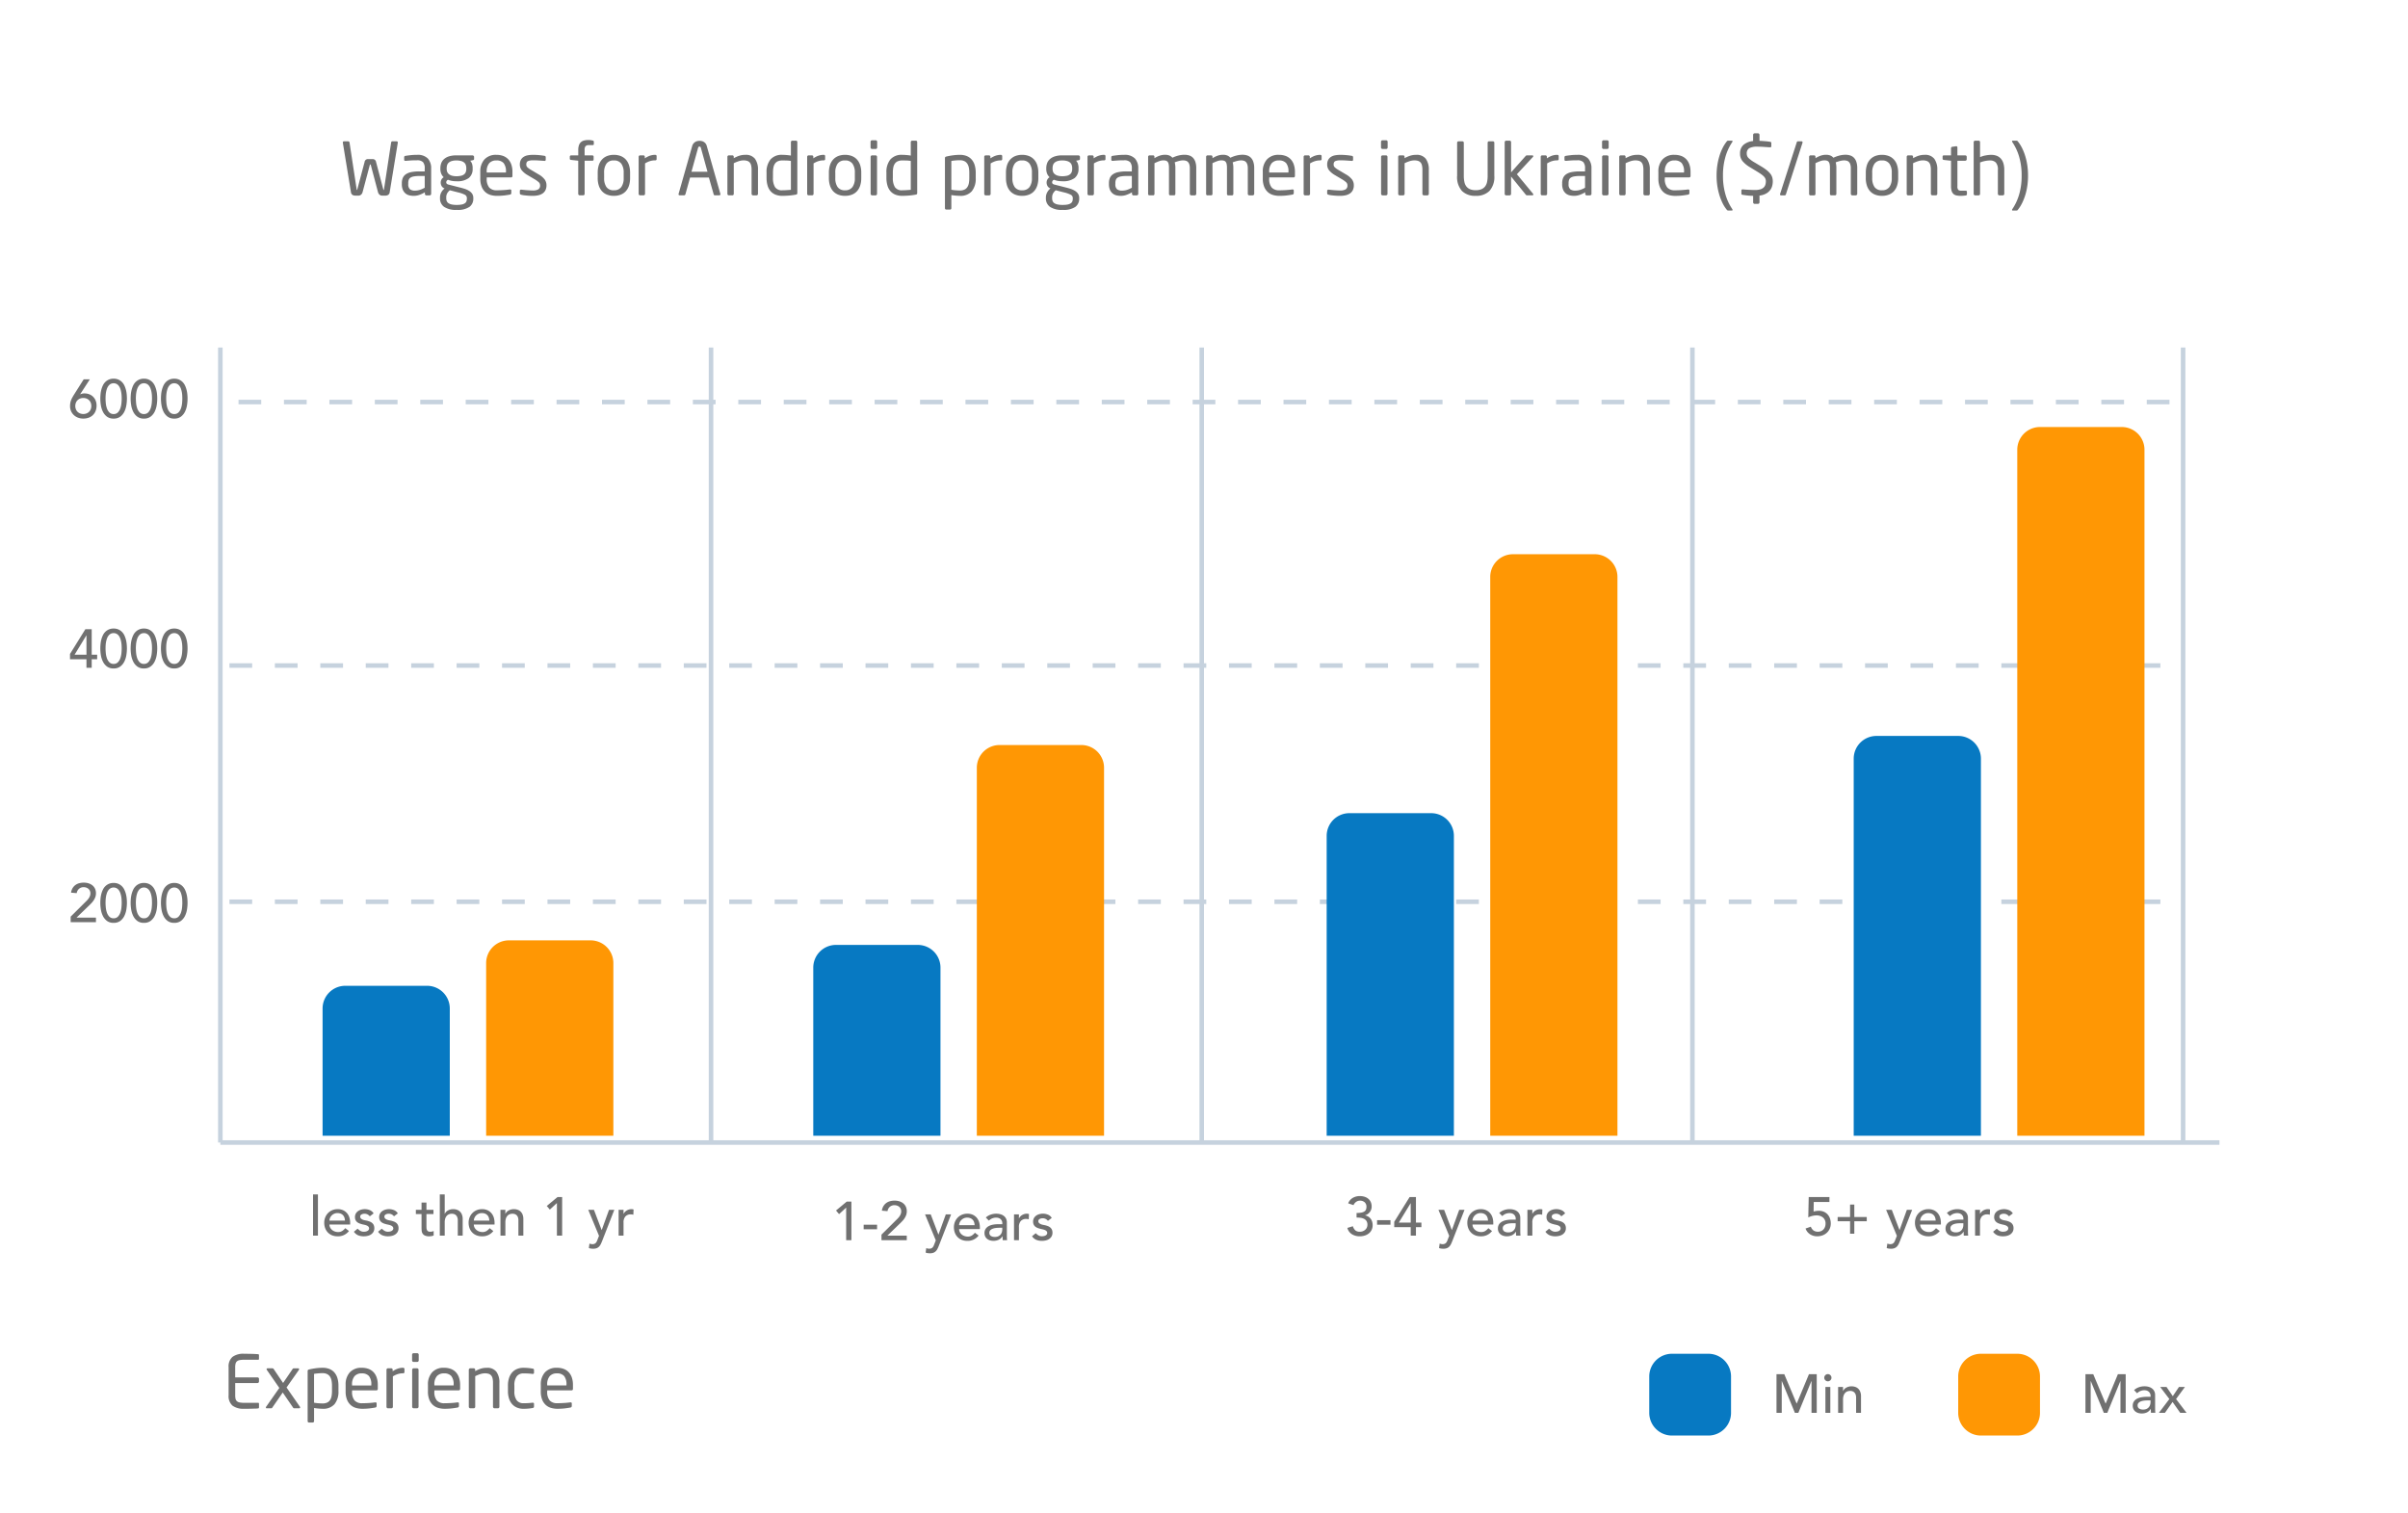
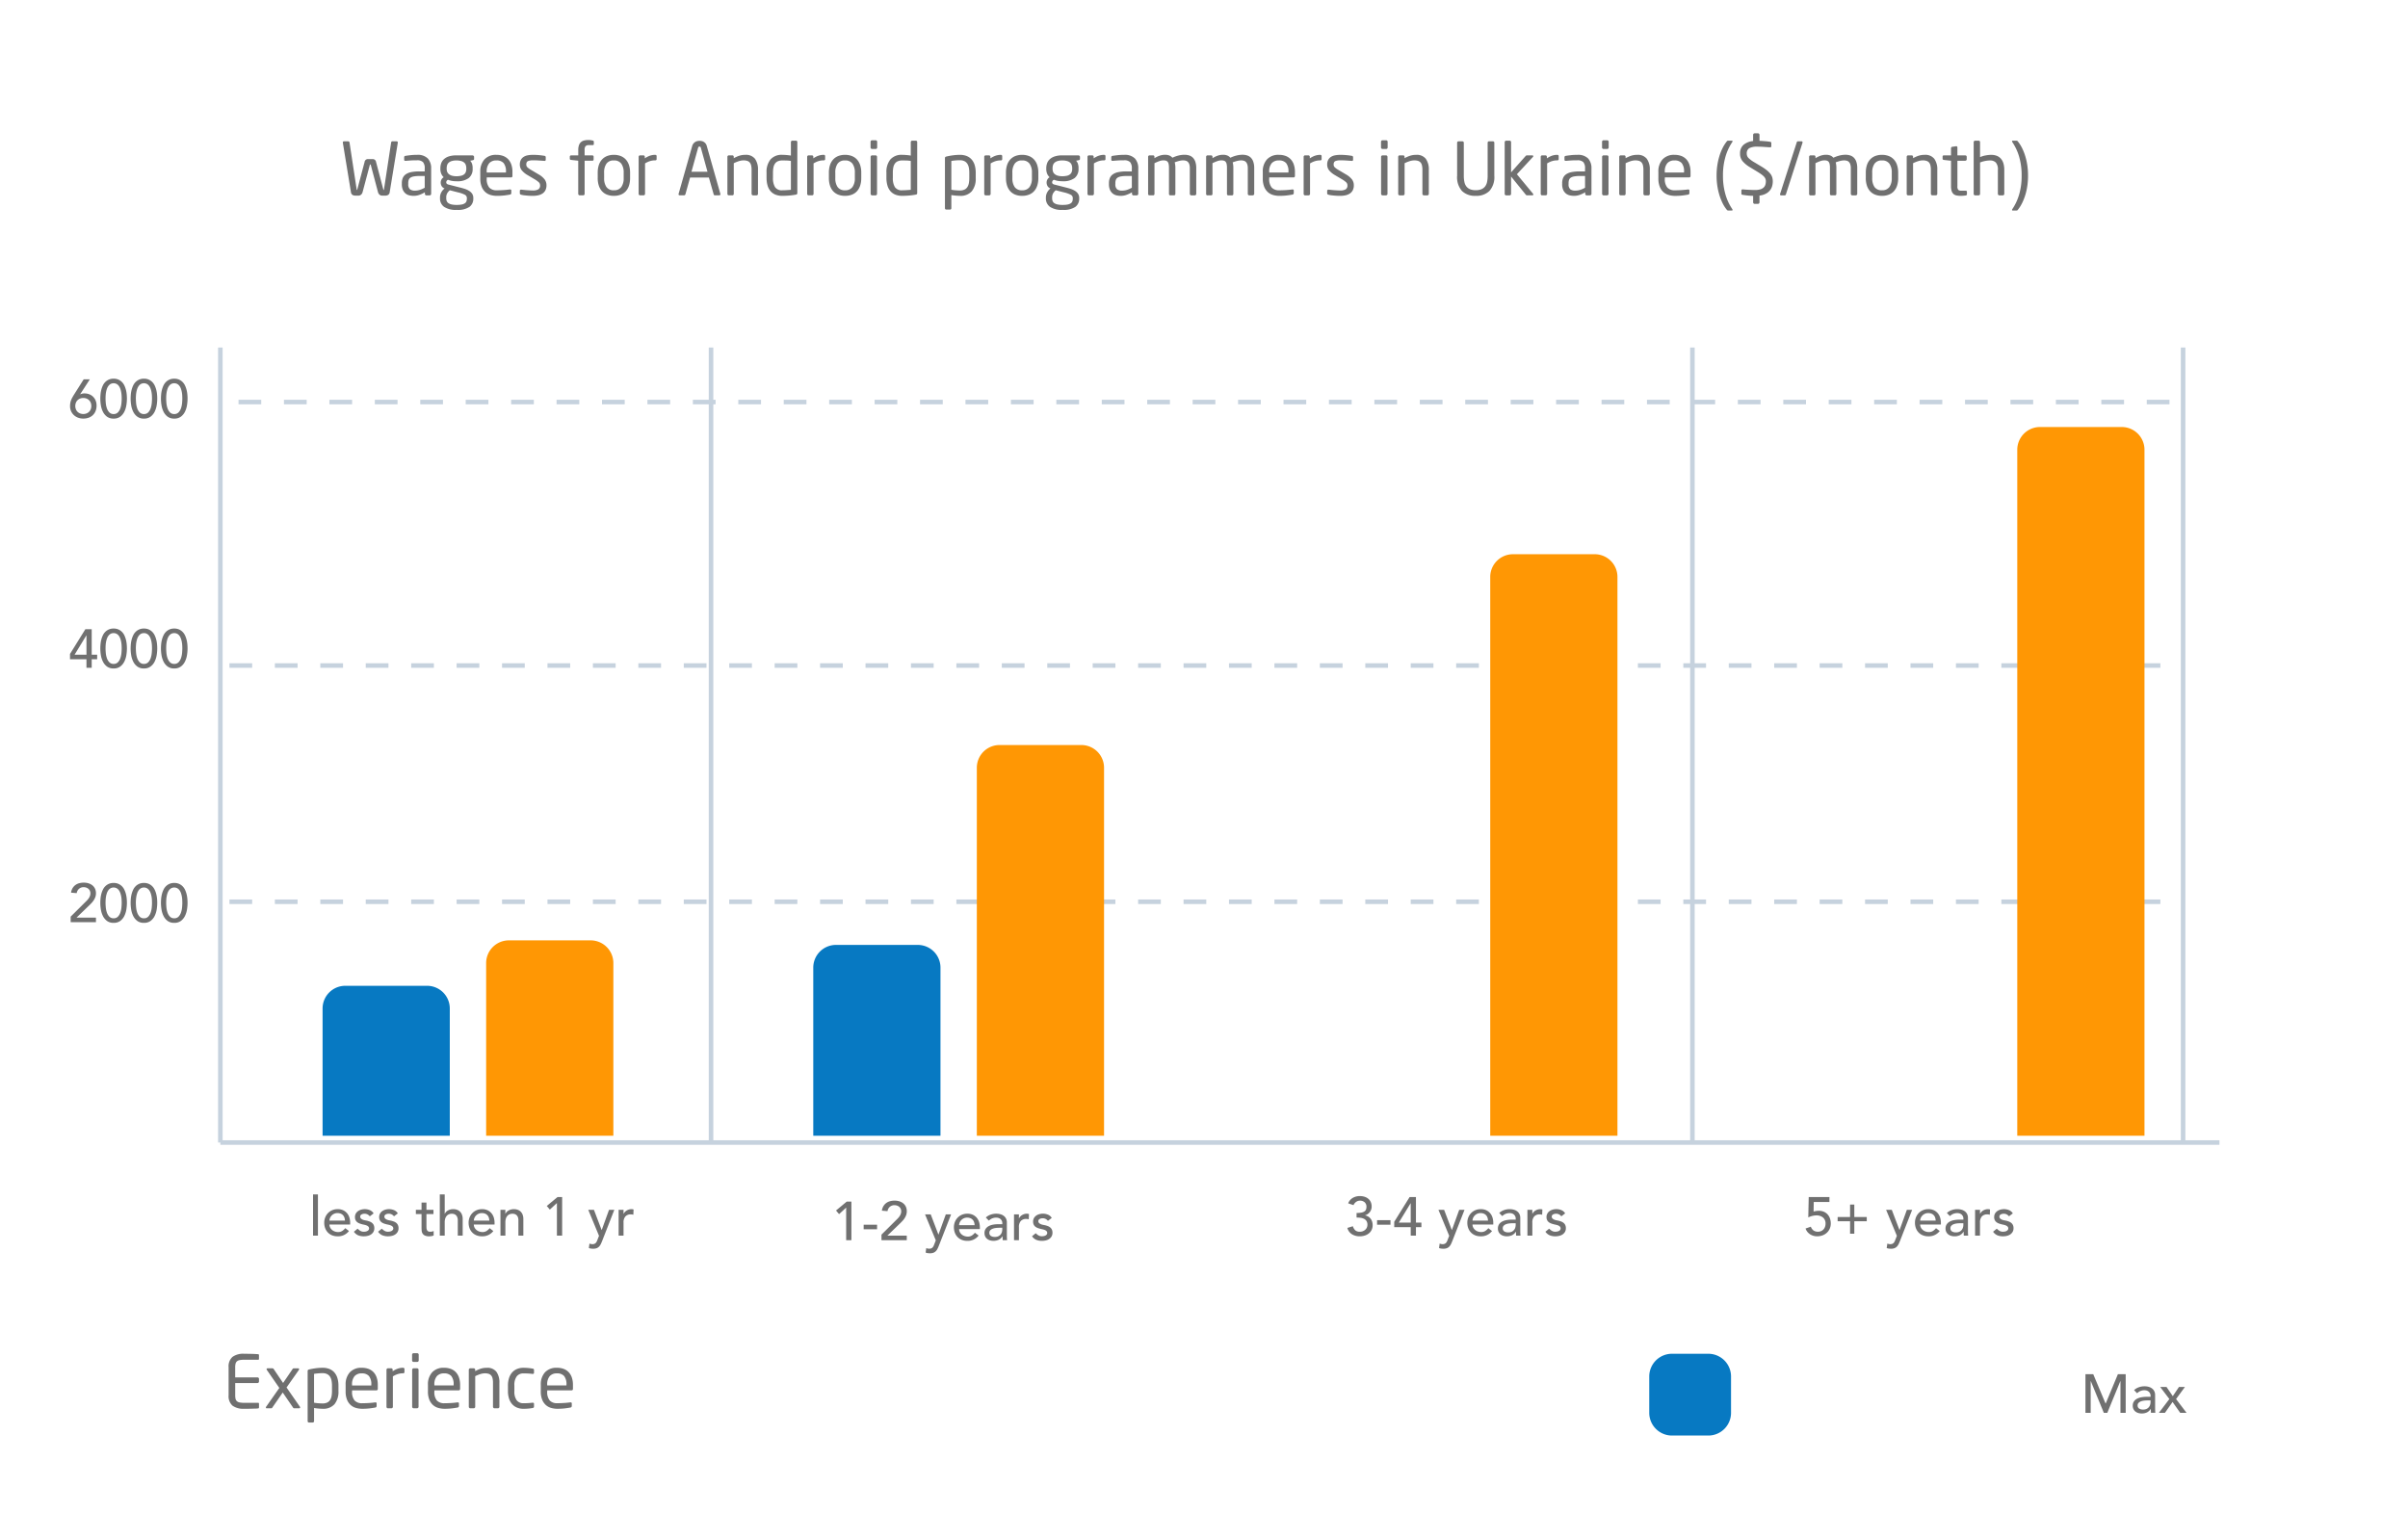
<svg xmlns="http://www.w3.org/2000/svg" width="530" height="333" viewBox="0 0 530 333">
  <g id="Group_958" data-name="Group 958" transform="translate(-89 -512)">
    <path id="Path_1288" data-name="Path 1288" d="M0,0H530V333H0Z" transform="translate(89 512)" fill="#fff" />
    <path id="Path_1289" data-name="Path 1289" d="M-185.539-11.57v-.047a.238.238,0,0,1,.266-.273h.93q.227,0,.273.273l1.555,10.2a.853.853,0,0,1,.031.18q0,.055.047.055.063,0,.109-.234l1.57-5.922a.726.726,0,0,1,.75-.641h1.023a.737.737,0,0,1,.758.641l1.563,5.922q.047.242.117.234.047,0,.047-.055a.853.853,0,0,1,.031-.18l1.555-10.2q.047-.273.266-.273h.93a.242.242,0,0,1,.273.273v.047L-175.219-.75a.873.873,0,0,1-.344.652,1.234,1.234,0,0,1-.648.16h-.687a.842.842,0,0,1-.578-.215,1.127,1.127,0,0,1-.336-.582l-1.57-5.922a.43.43,0,0,0-.047-.125.064.064,0,0,0-.047-.016h-.031a.064.064,0,0,0-.047.016.51.51,0,0,0-.055.125l-1.578,5.922a1.127,1.127,0,0,1-.336.582.842.842,0,0,1-.578.215h-.672a1.234,1.234,0,0,1-.648-.16.873.873,0,0,1-.344-.652Zm12.984,9.094v-.2a2.921,2.921,0,0,1,.2-1.129,1.9,1.9,0,0,1,.656-.816,3.159,3.159,0,0,1,1.191-.488,8.687,8.687,0,0,1,1.809-.16h1.18v-.641a2.02,2.02,0,0,0-.383-1.406,1.8,1.8,0,0,0-1.328-.4q-.781,0-1.375.039t-1.07.086h-.078a.424.424,0,0,1-.2-.047q-.09-.047-.09-.211V-8.4q0-.258.336-.3.492-.078,1.078-.145a12.644,12.644,0,0,1,1.4-.066,3.109,3.109,0,0,1,2.395.8,3.153,3.153,0,0,1,.73,2.207V-.32a.307.307,0,0,1-.1.223.307.307,0,0,1-.223.1h-.742a.294.294,0,0,1-.219-.1.313.313,0,0,1-.094-.223V-.672a7.45,7.45,0,0,1-1.187.559,3.7,3.7,0,0,1-1.281.223,4.045,4.045,0,0,1-.984-.117,2.02,2.02,0,0,1-.828-.422,2.183,2.183,0,0,1-.578-.8A3.1,3.1,0,0,1-172.555-2.477Zm1.414-.016a1.4,1.4,0,0,0,.383,1.16,1.755,1.755,0,0,0,1.086.293A3.575,3.575,0,0,0-168.6-1.2a5.718,5.718,0,0,0,1.082-.48V-4.258h-1.18a6.685,6.685,0,0,0-1.2.09,2.025,2.025,0,0,0-.754.273.973.973,0,0,0-.383.48,2.113,2.113,0,0,0-.109.727Zm6.984,3.008a2.4,2.4,0,0,1,.3-1.2,2.665,2.665,0,0,1,.707-.836l-.117-.047a1.149,1.149,0,0,1-.559-.527A1.567,1.567,0,0,1-164-2.812v-.016a1.422,1.422,0,0,1,.16-.641,1.226,1.226,0,0,1,.5-.516,2.311,2.311,0,0,1-.551-.8,2.788,2.788,0,0,1-.184-1.059v-.125a3.324,3.324,0,0,1,.168-1.043,2.243,2.243,0,0,1,.574-.91,2.89,2.89,0,0,1,1.086-.637,5.266,5.266,0,0,1,1.719-.238h3.508a.371.371,0,0,1,.254.1.323.323,0,0,1,.113.25v.414a.254.254,0,0,1-.078.215.566.566,0,0,1-.211.09l-.57.109a1.825,1.825,0,0,1,.383.609,2.814,2.814,0,0,1,.156,1.039v.125a2.5,2.5,0,0,1-.848,2.035,4.2,4.2,0,0,1-2.707.707,5.348,5.348,0,0,1-1.07-.09,4.687,4.687,0,0,1-.781-.23.6.6,0,0,0-.4.539.448.448,0,0,0,.109.324.867.867,0,0,0,.383.191l2.383.609q.594.141,1.145.316a4.49,4.49,0,0,1,.984.441,2.208,2.208,0,0,1,.691.648,1.654,1.654,0,0,1,.258.945V.719a2.2,2.2,0,0,1-.84,1.816,4.572,4.572,0,0,1-2.809.668,4.6,4.6,0,0,1-2.793-.68,2.224,2.224,0,0,1-.887-1.867Zm1.375,0V.656a1.628,1.628,0,0,0,.109.609,1,1,0,0,0,.375.457,2.052,2.052,0,0,0,.707.285,5.084,5.084,0,0,0,1.113.1,5.413,5.413,0,0,0,1.117-.094,1.878,1.878,0,0,0,.68-.27.9.9,0,0,0,.344-.434,1.733,1.733,0,0,0,.094-.594V.594a.8.8,0,0,0-.437-.719A6.332,6.332,0,0,0-160.2-.656l-1.8-.461a2.816,2.816,0,0,0-.566.656A1.873,1.873,0,0,0-162.781.516Zm.094-6.359a2.152,2.152,0,0,0,.078.563,1.191,1.191,0,0,0,.313.527,1.729,1.729,0,0,0,.656.391,3.336,3.336,0,0,0,1.109.152,4.094,4.094,0,0,0,1.066-.117,1.592,1.592,0,0,0,.664-.336,1.2,1.2,0,0,0,.336-.512,2.108,2.108,0,0,0,.1-.668v-.125a2.291,2.291,0,0,0-.1-.672,1.214,1.214,0,0,0-.336-.543,1.739,1.739,0,0,0-.664-.359,3.539,3.539,0,0,0-1.066-.137,3.442,3.442,0,0,0-1.094.145,1.677,1.677,0,0,0-.652.375,1.241,1.241,0,0,0-.32.543,2.335,2.335,0,0,0-.09.648Zm7.4,2.117V-5.172a3.917,3.917,0,0,1,.914-2.734,3.383,3.383,0,0,1,2.641-1.008,4.086,4.086,0,0,1,1.539.266,2.907,2.907,0,0,1,1.094.754,3.261,3.261,0,0,1,.664,1.184,4.948,4.948,0,0,1,.227,1.539V-4.3q0,.352-.3.352h-5.359v.227a2.91,2.91,0,0,0,.559,2.016,2.173,2.173,0,0,0,1.66.594q.7,0,1.5-.051T-148.8-1.3h.078a.349.349,0,0,1,.176.047.189.189,0,0,1,.082.18v.539a.406.406,0,0,1-.066.246.409.409,0,0,1-.254.129q-.687.125-1.367.2a14.656,14.656,0,0,1-1.5.07A4.964,4.964,0,0,1-153-.074,2.965,2.965,0,0,1-154.16-.7a3.15,3.15,0,0,1-.816-1.176A4.783,4.783,0,0,1-155.289-3.727Zm1.414-1.3h4.234v-.148a2.865,2.865,0,0,0-.52-1.934,2.018,2.018,0,0,0-1.574-.574,2.033,2.033,0,0,0-1.59.609,2.769,2.769,0,0,0-.551,1.9Zm7.289,4.578v-.562a.215.215,0,0,1,.082-.176.318.318,0,0,1,.207-.066h.063l.633.066q.344.035.7.059t.656.039q.3.016.531.016a2.329,2.329,0,0,0,1.184-.242.961.961,0,0,0,.4-.9.89.89,0,0,0-.258-.637,5.083,5.083,0,0,0-.945-.691l-1.617-.953a4.677,4.677,0,0,1-1.184-.984,1.971,1.971,0,0,1-.449-1.3,2.122,2.122,0,0,1,.227-1.035,1.8,1.8,0,0,1,.609-.656,2.511,2.511,0,0,1,.91-.344,6.339,6.339,0,0,1,1.152-.1q.672,0,1.3.059t1.2.152q.3.047.3.32v.523a.238.238,0,0,1-.266.273h-.047q-.414-.031-1.113-.078t-1.371-.047a3,3,0,0,0-1.078.16q-.406.16-.406.77a.845.845,0,0,0,.27.629,4.236,4.236,0,0,0,.832.582l1.586.945a4.38,4.38,0,0,1,1.375,1.152,2.18,2.18,0,0,1,.383,1.262,2.379,2.379,0,0,1-.215,1.051,1.887,1.887,0,0,1-.609.723,2.7,2.7,0,0,1-.945.414,5.22,5.22,0,0,1-1.223.133q-.227,0-.539-.008t-.656-.039q-.344-.031-.7-.07a4.268,4.268,0,0,1-.641-.117Q-146.586-.2-146.586-.445Zm11-7.633v-.437a.257.257,0,0,1,.09-.2.316.316,0,0,1,.215-.078h1.555V-9.953a3.235,3.235,0,0,1,.152-1.07,1.647,1.647,0,0,1,.438-.687,1.619,1.619,0,0,1,.7-.363,3.855,3.855,0,0,1,.941-.105,3.322,3.322,0,0,1,.531.035q.211.035.367.066.3.078.3.258v.523q0,.242-.289.242h-.766a1.036,1.036,0,0,0-.77.223,1.337,1.337,0,0,0-.207.879V-8.8h1.68a.316.316,0,0,1,.215.078.257.257,0,0,1,.09.2v.625q0,.273-.3.273h-1.68v7.3a.32.32,0,0,1-.09.223.282.282,0,0,1-.215.1h-.781a.307.307,0,0,1-.223-.1.307.307,0,0,1-.1-.223v-7.3l-1.555-.172Q-135.586-7.82-135.586-8.078Zm6.141,4.289V-5.008a5.312,5.312,0,0,1,.227-1.6,3.409,3.409,0,0,1,.672-1.23,2.993,2.993,0,0,1,1.109-.793,3.942,3.942,0,0,1,1.547-.281,4,4,0,0,1,1.555.281,2.98,2.98,0,0,1,1.117.793,3.409,3.409,0,0,1,.672,1.23,5.312,5.312,0,0,1,.227,1.6v1.219a5.312,5.312,0,0,1-.227,1.6,3.409,3.409,0,0,1-.672,1.23,2.943,2.943,0,0,1-1.117.789,4.05,4.05,0,0,1-1.555.277,3.991,3.991,0,0,1-1.547-.277,2.955,2.955,0,0,1-1.109-.789,3.4,3.4,0,0,1-.672-1.234A5.322,5.322,0,0,1-129.445-3.789Zm1.414,0a3.349,3.349,0,0,0,.5,1.953,1.858,1.858,0,0,0,1.637.719,1.9,1.9,0,0,0,1.641-.715,3.251,3.251,0,0,0,.523-1.957V-5.008a3.291,3.291,0,0,0-.516-1.953,1.889,1.889,0,0,0-1.648-.719,1.87,1.87,0,0,0-1.629.711,3.3,3.3,0,0,0-.512,1.961Zm7.594,3.469V-8.477a.32.32,0,0,1,.09-.223.282.282,0,0,1,.215-.1h.75a.287.287,0,0,1,.215.094.316.316,0,0,1,.09.227v.336a4.673,4.673,0,0,1,1.16-.594,3.522,3.522,0,0,1,1.1-.18q.336,0,.336.289v.656q0,.273-.336.273a3.826,3.826,0,0,0-1.082.152,4.9,4.9,0,0,0-1.129.52v6.7a.313.313,0,0,1-.094.223.294.294,0,0,1-.219.1h-.789a.282.282,0,0,1-.215-.1A.32.32,0,0,1-120.437-.32Zm8.789.063a.268.268,0,0,1,.016-.109l2.961-10.414a1.574,1.574,0,0,1,.281-.6,1.6,1.6,0,0,1,.41-.371,1.517,1.517,0,0,1,.473-.191,2.2,2.2,0,0,1,.469-.055,2.406,2.406,0,0,1,.465.047,1.432,1.432,0,0,1,.465.184,1.549,1.549,0,0,1,.41.367,1.573,1.573,0,0,1,.277.605l2.961,10.43a.268.268,0,0,1,.016.109q0,.258-.273.258h-.945a.218.218,0,0,1-.172-.07.457.457,0,0,1-.094-.172l-1.047-3.68h-4.141l-1.023,3.68a.393.393,0,0,1-.113.168A.258.258,0,0,1-110.43,0h-.945Q-111.648,0-111.648-.258Zm2.836-4.93h3.531l-1.453-5.258q-.078-.289-.3-.289-.242,0-.32.289ZM-100.9-.32V-8.477a.32.32,0,0,1,.09-.223.282.282,0,0,1,.215-.1h.8a.275.275,0,0,1,.211.094.323.323,0,0,1,.086.227v.3a7.157,7.157,0,0,1,1.25-.551,4.275,4.275,0,0,1,1.3-.184,2.5,2.5,0,0,1,2.117.863,3.973,3.973,0,0,1,.664,2.465V-.32a.313.313,0,0,1-.094.223.294.294,0,0,1-.219.1h-.773a.307.307,0,0,1-.223-.1.307.307,0,0,1-.1-.223V-5.586a4.273,4.273,0,0,0-.1-1.016,1.457,1.457,0,0,0-.32-.645,1.241,1.241,0,0,0-.555-.344,2.614,2.614,0,0,0-.781-.105,3.427,3.427,0,0,0-1.059.176,8.571,8.571,0,0,0-1.105.449V-.32a.313.313,0,0,1-.094.223A.294.294,0,0,1-99.8,0h-.789a.282.282,0,0,1-.215-.1A.32.32,0,0,1-100.9-.32Zm8.617-3.523V-4.992A4.351,4.351,0,0,1-91.414-7.9a3.262,3.262,0,0,1,2.625-1.016q.367,0,.887.043t.98.121v-2.977a.293.293,0,0,1,.09-.215.293.293,0,0,1,.215-.09h.82a.274.274,0,0,1,.207.086.3.3,0,0,1,.082.219v11.2a.447.447,0,0,1-.059.246.41.41,0,0,1-.277.129q-.75.141-1.48.2t-1.465.063a3.977,3.977,0,0,1-1.555-.277A2.831,2.831,0,0,1-91.43-.957a3.343,3.343,0,0,1-.641-1.25A5.948,5.948,0,0,1-92.281-3.844Zm1.414,0a3.8,3.8,0,0,0,.445,2.02,1.777,1.777,0,0,0,1.633.707q.414,0,.934-.035t.934-.066V-7.57a5.827,5.827,0,0,0-.941-.094q-.543-.016-.926-.016a2.461,2.461,0,0,0-.992.176,1.515,1.515,0,0,0-.641.52,2.214,2.214,0,0,0-.344.848,5.825,5.825,0,0,0-.1,1.145ZM-83.344-.32V-8.477a.32.32,0,0,1,.09-.223.282.282,0,0,1,.215-.1h.75a.287.287,0,0,1,.215.094.316.316,0,0,1,.09.227v.336a4.673,4.673,0,0,1,1.16-.594,3.522,3.522,0,0,1,1.1-.18q.336,0,.336.289v.656q0,.273-.336.273a3.826,3.826,0,0,0-1.082.152,4.9,4.9,0,0,0-1.129.52v6.7a.313.313,0,0,1-.094.223.294.294,0,0,1-.219.1h-.789a.282.282,0,0,1-.215-.1A.32.32,0,0,1-83.344-.32Zm4.781-3.469V-5.008a5.312,5.312,0,0,1,.227-1.6,3.409,3.409,0,0,1,.672-1.23,2.993,2.993,0,0,1,1.109-.793,3.942,3.942,0,0,1,1.547-.281,4,4,0,0,1,1.555.281,2.98,2.98,0,0,1,1.117.793,3.409,3.409,0,0,1,.672,1.23,5.312,5.312,0,0,1,.227,1.6v1.219a5.312,5.312,0,0,1-.227,1.6,3.409,3.409,0,0,1-.672,1.23,2.943,2.943,0,0,1-1.117.789,4.05,4.05,0,0,1-1.555.277,3.991,3.991,0,0,1-1.547-.277,2.955,2.955,0,0,1-1.109-.789,3.4,3.4,0,0,1-.672-1.234A5.322,5.322,0,0,1-78.562-3.789Zm1.414,0a3.349,3.349,0,0,0,.5,1.953,1.858,1.858,0,0,0,1.637.719,1.9,1.9,0,0,0,1.641-.715,3.251,3.251,0,0,0,.523-1.957V-5.008a3.291,3.291,0,0,0-.516-1.953,1.889,1.889,0,0,0-1.648-.719,1.87,1.87,0,0,0-1.629.711,3.3,3.3,0,0,0-.512,1.961Zm7.758-6.742V-11.8a.313.313,0,0,1,.094-.223.3.3,0,0,1,.227-.1h.813a.313.313,0,0,1,.223.094.3.3,0,0,1,.1.227v1.273a.313.313,0,0,1-.094.223.3.3,0,0,1-.227.1h-.812a.313.313,0,0,1-.223-.094A.3.3,0,0,1-69.391-10.531ZM-69.375-.32V-8.477a.313.313,0,0,1,.094-.223.3.3,0,0,1,.227-.1h.766a.313.313,0,0,1,.223.094.3.3,0,0,1,.1.227V-.32a.307.307,0,0,1-.1.223.307.307,0,0,1-.223.1h-.766a.307.307,0,0,1-.223-.1A.307.307,0,0,1-69.375-.32ZM-65.9-3.844V-4.992A4.351,4.351,0,0,1-65.031-7.9a3.262,3.262,0,0,1,2.625-1.016q.367,0,.887.043t.98.121v-2.977a.293.293,0,0,1,.09-.215.293.293,0,0,1,.215-.09h.82a.274.274,0,0,1,.207.086.3.3,0,0,1,.082.219v11.2a.447.447,0,0,1-.059.246.41.41,0,0,1-.277.129q-.75.141-1.48.2t-1.465.063a3.977,3.977,0,0,1-1.555-.277,2.831,2.831,0,0,1-1.086-.789,3.343,3.343,0,0,1-.641-1.25A5.948,5.948,0,0,1-65.9-3.844Zm1.414,0a3.8,3.8,0,0,0,.445,2.02,1.777,1.777,0,0,0,1.633.707q.414,0,.934-.035t.934-.066V-7.57a5.827,5.827,0,0,0-.941-.094q-.543-.016-.926-.016A2.461,2.461,0,0,0-63.4-7.5a1.515,1.515,0,0,0-.641.52,2.214,2.214,0,0,0-.344.848,5.825,5.825,0,0,0-.1,1.145Zm11.469,6.672V-8.18a.389.389,0,0,1,.059-.234.511.511,0,0,1,.277-.133,13.8,13.8,0,0,1,1.426-.262,11.415,11.415,0,0,1,1.52-.105,3.928,3.928,0,0,1,1.555.281,2.83,2.83,0,0,1,1.086.8,3.427,3.427,0,0,1,.641,1.246,5.822,5.822,0,0,1,.211,1.625V-3.8a4.335,4.335,0,0,1-.867,2.9A3.268,3.268,0,0,1-49.734.109q-.367,0-.887-.047t-.988-.125V2.828a.3.3,0,0,1-.086.215.281.281,0,0,1-.211.09h-.82a.274.274,0,0,1-.207-.086A.3.3,0,0,1-53.016,2.828Zm1.406-4.062a8.411,8.411,0,0,0,.945.121q.547.043.93.043a2.369,2.369,0,0,0,.992-.184,1.549,1.549,0,0,0,.641-.535,2.293,2.293,0,0,0,.344-.867,5.962,5.962,0,0,0,.1-1.148V-4.961a5.856,5.856,0,0,0-.1-1.137,2.366,2.366,0,0,0-.344-.871,1.645,1.645,0,0,0-.641-.559,2.208,2.208,0,0,0-.992-.2q-.516,0-1.027.047t-.848.109Zm7.242.914V-8.477a.32.32,0,0,1,.09-.223.282.282,0,0,1,.215-.1h.75A.287.287,0,0,1-43.1-8.7a.316.316,0,0,1,.09.227v.336a4.673,4.673,0,0,1,1.16-.594,3.522,3.522,0,0,1,1.1-.18q.336,0,.336.289v.656q0,.273-.336.273a3.826,3.826,0,0,0-1.082.152,4.9,4.9,0,0,0-1.129.52v6.7a.313.313,0,0,1-.094.223.294.294,0,0,1-.219.1h-.789a.282.282,0,0,1-.215-.1A.32.32,0,0,1-44.367-.32Zm4.781-3.469V-5.008a5.312,5.312,0,0,1,.227-1.6,3.409,3.409,0,0,1,.672-1.23,2.993,2.993,0,0,1,1.109-.793,3.942,3.942,0,0,1,1.547-.281,4,4,0,0,1,1.555.281,2.98,2.98,0,0,1,1.117.793,3.409,3.409,0,0,1,.672,1.23,5.312,5.312,0,0,1,.227,1.6v1.219a5.312,5.312,0,0,1-.227,1.6,3.409,3.409,0,0,1-.672,1.23,2.943,2.943,0,0,1-1.117.789,4.05,4.05,0,0,1-1.555.277,3.991,3.991,0,0,1-1.547-.277,2.955,2.955,0,0,1-1.109-.789,3.4,3.4,0,0,1-.672-1.234A5.322,5.322,0,0,1-39.586-3.789Zm1.414,0a3.349,3.349,0,0,0,.5,1.953,1.858,1.858,0,0,0,1.637.719,1.9,1.9,0,0,0,1.641-.715,3.251,3.251,0,0,0,.523-1.957V-5.008a3.291,3.291,0,0,0-.516-1.953,1.889,1.889,0,0,0-1.648-.719,1.87,1.87,0,0,0-1.629.711,3.3,3.3,0,0,0-.512,1.961ZM-30.8.516a2.4,2.4,0,0,1,.3-1.2,2.665,2.665,0,0,1,.707-.836l-.117-.047a1.149,1.149,0,0,1-.559-.527,1.567,1.567,0,0,1-.176-.715v-.016a1.421,1.421,0,0,1,.16-.641,1.226,1.226,0,0,1,.5-.516,2.312,2.312,0,0,1-.551-.8,2.788,2.788,0,0,1-.184-1.059v-.125a3.324,3.324,0,0,1,.168-1.043,2.243,2.243,0,0,1,.574-.91,2.89,2.89,0,0,1,1.086-.637A5.266,5.266,0,0,1-27.172-8.8h3.508a.371.371,0,0,1,.254.1.323.323,0,0,1,.113.25v.414a.254.254,0,0,1-.078.215.566.566,0,0,1-.211.09l-.57.109a1.825,1.825,0,0,1,.383.609,2.814,2.814,0,0,1,.156,1.039v.125a2.5,2.5,0,0,1-.848,2.035,4.2,4.2,0,0,1-2.707.707,5.348,5.348,0,0,1-1.07-.09,4.687,4.687,0,0,1-.781-.23.6.6,0,0,0-.4.539.448.448,0,0,0,.109.324.867.867,0,0,0,.383.191l2.383.609q.594.141,1.145.316A4.49,4.49,0,0,1-24.418-1a2.208,2.208,0,0,1,.691.648,1.654,1.654,0,0,1,.258.945V.719a2.2,2.2,0,0,1-.84,1.816,4.572,4.572,0,0,1-2.809.668,4.6,4.6,0,0,1-2.793-.68A2.224,2.224,0,0,1-30.8.656Zm1.375,0V.656a1.628,1.628,0,0,0,.109.609,1,1,0,0,0,.375.457,2.052,2.052,0,0,0,.707.285,5.084,5.084,0,0,0,1.113.1A5.413,5.413,0,0,0-26,2.016a1.878,1.878,0,0,0,.68-.27.9.9,0,0,0,.344-.434,1.733,1.733,0,0,0,.094-.594V.594a.8.8,0,0,0-.437-.719,6.332,6.332,0,0,0-1.516-.531l-1.8-.461a2.815,2.815,0,0,0-.566.656A1.873,1.873,0,0,0-29.422.516Zm.094-6.359a2.152,2.152,0,0,0,.078.563,1.191,1.191,0,0,0,.313.527,1.729,1.729,0,0,0,.656.391,3.336,3.336,0,0,0,1.109.152,4.094,4.094,0,0,0,1.066-.117,1.592,1.592,0,0,0,.664-.336,1.2,1.2,0,0,0,.336-.512,2.109,2.109,0,0,0,.1-.668v-.125a2.291,2.291,0,0,0-.1-.672,1.214,1.214,0,0,0-.336-.543,1.739,1.739,0,0,0-.664-.359,3.539,3.539,0,0,0-1.066-.137,3.442,3.442,0,0,0-1.094.145,1.677,1.677,0,0,0-.652.375,1.241,1.241,0,0,0-.32.543,2.335,2.335,0,0,0-.09.648ZM-21.641-.32V-8.477a.32.32,0,0,1,.09-.223.282.282,0,0,1,.215-.1h.75a.287.287,0,0,1,.215.094.316.316,0,0,1,.09.227v.336a4.673,4.673,0,0,1,1.16-.594,3.522,3.522,0,0,1,1.1-.18q.336,0,.336.289v.656q0,.273-.336.273a3.826,3.826,0,0,0-1.082.152,4.9,4.9,0,0,0-1.129.52v6.7a.313.313,0,0,1-.094.223.294.294,0,0,1-.219.1h-.789a.282.282,0,0,1-.215-.1A.32.32,0,0,1-21.641-.32Zm4.719-2.156v-.2a2.921,2.921,0,0,1,.2-1.129,1.9,1.9,0,0,1,.656-.816,3.159,3.159,0,0,1,1.191-.488,8.687,8.687,0,0,1,1.809-.16h1.18v-.641a2.02,2.02,0,0,0-.383-1.406,1.8,1.8,0,0,0-1.328-.4q-.781,0-1.375.039t-1.07.086h-.078a.424.424,0,0,1-.2-.047q-.09-.047-.09-.211V-8.4q0-.258.336-.3.492-.078,1.078-.145a12.644,12.644,0,0,1,1.4-.066,3.109,3.109,0,0,1,2.395.8,3.153,3.153,0,0,1,.73,2.207V-.32a.307.307,0,0,1-.1.223.307.307,0,0,1-.223.1h-.742a.294.294,0,0,1-.219-.1.313.313,0,0,1-.094-.223V-.672a7.45,7.45,0,0,1-1.187.559,3.7,3.7,0,0,1-1.281.223A4.045,4.045,0,0,1-15.3-.008a2.02,2.02,0,0,1-.828-.422,2.183,2.183,0,0,1-.578-.8A3.1,3.1,0,0,1-16.922-2.477Zm1.414-.016a1.4,1.4,0,0,0,.383,1.16,1.755,1.755,0,0,0,1.086.293,3.575,3.575,0,0,0,1.074-.16,5.718,5.718,0,0,0,1.082-.48V-4.258h-1.18a6.685,6.685,0,0,0-1.2.09,2.025,2.025,0,0,0-.754.273.973.973,0,0,0-.383.48,2.113,2.113,0,0,0-.109.727ZM-8.3-.32V-8.477a.32.32,0,0,1,.09-.223A.282.282,0,0,1-8-8.8h.8a.275.275,0,0,1,.211.094.323.323,0,0,1,.086.227v.3a5.688,5.688,0,0,1,1.07-.527A3.575,3.575,0,0,1-4.562-8.93a2.484,2.484,0,0,1,.906.152,1.766,1.766,0,0,1,.7.5,7.092,7.092,0,0,1,1.352-.488A5.436,5.436,0,0,1-.3-8.93a3.47,3.47,0,0,1,1.02.145,2,2,0,0,1,.824.488,2.326,2.326,0,0,1,.551.914,4.273,4.273,0,0,1,.2,1.4V-.32a.307.307,0,0,1-.1.223.307.307,0,0,1-.223.1H1.2A.307.307,0,0,1,.98-.1a.307.307,0,0,1-.1-.223V-5.984A2.617,2.617,0,0,0,.77-6.812a1.373,1.373,0,0,0-.3-.531A1.038,1.038,0,0,0,0-7.617,2.1,2.1,0,0,0-.578-7.7a3.6,3.6,0,0,0-.918.129q-.488.129-.949.3A4.921,4.921,0,0,1-2.3-6.016v5.7A.347.347,0,0,1-2.383-.1a.256.256,0,0,1-.211.1h-.844a.237.237,0,0,1-.2-.1A.358.358,0,0,1-3.711-.32v-5.7a4.246,4.246,0,0,0-.07-.859,1.125,1.125,0,0,0-.23-.512.779.779,0,0,0-.395-.246A2.1,2.1,0,0,0-4.945-7.7a2.742,2.742,0,0,0-.934.184A9.731,9.731,0,0,0-6.9-7.07V-.32A.347.347,0,0,1-6.977-.1a.248.248,0,0,1-.2.1h-.852a.237.237,0,0,1-.2-.1A.358.358,0,0,1-8.3-.32Zm12.766,0V-8.477a.32.32,0,0,1,.09-.223.282.282,0,0,1,.215-.1h.8a.275.275,0,0,1,.211.094.323.323,0,0,1,.086.227v.3a5.688,5.688,0,0,1,1.07-.527A3.575,3.575,0,0,1,8.2-8.93a2.484,2.484,0,0,1,.906.152,1.766,1.766,0,0,1,.7.5,7.092,7.092,0,0,1,1.352-.488,5.436,5.436,0,0,1,1.3-.168,3.47,3.47,0,0,1,1.02.145A2,2,0,0,1,14.3-8.3a2.326,2.326,0,0,1,.551.914,4.273,4.273,0,0,1,.2,1.4V-.32a.307.307,0,0,1-.1.223.307.307,0,0,1-.223.1h-.766a.307.307,0,0,1-.223-.1.307.307,0,0,1-.1-.223V-5.984a2.617,2.617,0,0,0-.113-.828,1.373,1.373,0,0,0-.3-.531,1.038,1.038,0,0,0-.465-.273,2.1,2.1,0,0,0-.578-.078,3.6,3.6,0,0,0-.918.129q-.488.129-.949.3a4.921,4.921,0,0,1,.141,1.25v5.7a.347.347,0,0,1-.078.223.256.256,0,0,1-.211.1H9.328a.237.237,0,0,1-.2-.1A.358.358,0,0,1,9.055-.32v-5.7a4.246,4.246,0,0,0-.07-.859,1.125,1.125,0,0,0-.23-.512.779.779,0,0,0-.395-.246A2.1,2.1,0,0,0,7.82-7.7a2.742,2.742,0,0,0-.934.184,9.731,9.731,0,0,0-1.02.441V-.32A.347.347,0,0,1,5.789-.1a.248.248,0,0,1-.2.1H4.734a.237.237,0,0,1-.2-.1A.358.358,0,0,1,4.461-.32ZM16.938-3.727V-5.172a3.917,3.917,0,0,1,.914-2.734,3.383,3.383,0,0,1,2.641-1.008,4.086,4.086,0,0,1,1.539.266,2.907,2.907,0,0,1,1.094.754,3.261,3.261,0,0,1,.664,1.184,4.948,4.948,0,0,1,.227,1.539V-4.3q0,.352-.3.352H18.352v.227a2.91,2.91,0,0,0,.559,2.016,2.173,2.173,0,0,0,1.66.594q.7,0,1.5-.051T23.422-1.3H23.5a.349.349,0,0,1,.176.047.189.189,0,0,1,.082.18v.539a.406.406,0,0,1-.066.246.409.409,0,0,1-.254.129q-.688.125-1.367.2a14.656,14.656,0,0,1-1.5.07,4.964,4.964,0,0,1-1.344-.184A2.965,2.965,0,0,1,18.066-.7a3.15,3.15,0,0,1-.816-1.176A4.782,4.782,0,0,1,16.938-3.727Zm1.414-1.3h4.234v-.148a2.865,2.865,0,0,0-.52-1.934,2.018,2.018,0,0,0-1.574-.574,2.033,2.033,0,0,0-1.59.609,2.769,2.769,0,0,0-.551,1.9ZM25.93-.32V-8.477a.32.32,0,0,1,.09-.223.282.282,0,0,1,.215-.1h.75A.287.287,0,0,1,27.2-8.7a.316.316,0,0,1,.09.227v.336a4.673,4.673,0,0,1,1.16-.594,3.522,3.522,0,0,1,1.1-.18q.336,0,.336.289v.656q0,.273-.336.273a3.826,3.826,0,0,0-1.082.152,4.9,4.9,0,0,0-1.129.52v6.7a.313.313,0,0,1-.094.223.294.294,0,0,1-.219.1h-.789a.282.282,0,0,1-.215-.1A.32.32,0,0,1,25.93-.32Zm5.18-.125v-.562a.215.215,0,0,1,.082-.176A.318.318,0,0,1,31.4-1.25h.063l.633.066q.344.035.7.059t.656.039q.3.016.531.016a2.329,2.329,0,0,0,1.184-.242.961.961,0,0,0,.4-.9.89.89,0,0,0-.258-.637,5.082,5.082,0,0,0-.945-.691l-1.617-.953a4.677,4.677,0,0,1-1.184-.984,1.971,1.971,0,0,1-.449-1.3,2.122,2.122,0,0,1,.227-1.035,1.8,1.8,0,0,1,.609-.656,2.511,2.511,0,0,1,.91-.344,6.339,6.339,0,0,1,1.152-.1q.672,0,1.3.059t1.2.152q.3.047.3.32v.523a.238.238,0,0,1-.266.273h-.047q-.414-.031-1.113-.078t-1.371-.047a3,3,0,0,0-1.078.16q-.406.16-.406.77a.845.845,0,0,0,.27.629,4.236,4.236,0,0,0,.832.582l1.586.945a4.38,4.38,0,0,1,1.375,1.152,2.18,2.18,0,0,1,.383,1.262,2.379,2.379,0,0,1-.215,1.051,1.887,1.887,0,0,1-.609.723,2.7,2.7,0,0,1-.945.414,5.22,5.22,0,0,1-1.223.133q-.227,0-.539-.008T32.781.063q-.344-.031-.7-.07a4.268,4.268,0,0,1-.641-.117Q31.109-.2,31.109-.445ZM42.961-10.531V-11.8a.313.313,0,0,1,.094-.223.3.3,0,0,1,.227-.1h.813a.313.313,0,0,1,.223.094.3.3,0,0,1,.1.227v1.273a.313.313,0,0,1-.094.223.3.3,0,0,1-.227.1h-.812a.313.313,0,0,1-.223-.094A.3.3,0,0,1,42.961-10.531ZM42.977-.32V-8.477A.313.313,0,0,1,43.07-8.7a.3.3,0,0,1,.227-.1h.766a.313.313,0,0,1,.223.094.3.3,0,0,1,.1.227V-.32a.307.307,0,0,1-.1.223.307.307,0,0,1-.223.1H43.3a.307.307,0,0,1-.223-.1A.307.307,0,0,1,42.977-.32Zm3.766,0V-8.477a.32.32,0,0,1,.09-.223.282.282,0,0,1,.215-.1h.8a.275.275,0,0,1,.211.094.323.323,0,0,1,.086.227v.3A7.157,7.157,0,0,1,49.4-8.73a4.275,4.275,0,0,1,1.3-.184,2.5,2.5,0,0,1,2.117.863,3.973,3.973,0,0,1,.664,2.465V-.32a.313.313,0,0,1-.094.223.294.294,0,0,1-.219.1h-.773a.307.307,0,0,1-.223-.1.307.307,0,0,1-.1-.223V-5.586a4.273,4.273,0,0,0-.1-1.016,1.457,1.457,0,0,0-.32-.645,1.241,1.241,0,0,0-.555-.344,2.614,2.614,0,0,0-.781-.105,3.427,3.427,0,0,0-1.059.176,8.571,8.571,0,0,0-1.105.449V-.32a.313.313,0,0,1-.094.223.294.294,0,0,1-.219.1h-.789a.282.282,0,0,1-.215-.1A.32.32,0,0,1,46.742-.32Zm12.969-4v-7.266A.3.3,0,0,1,59.8-11.8a.29.29,0,0,1,.219-.09h.859a.293.293,0,0,1,.215.09.293.293,0,0,1,.09.215V-4.32a6.558,6.558,0,0,0,.129,1.367,2.415,2.415,0,0,0,.441,1,2,2,0,0,0,.809.609,3.2,3.2,0,0,0,1.246.211,3.211,3.211,0,0,0,1.238-.211,1.992,1.992,0,0,0,.816-.609,2.411,2.411,0,0,0,.441-.992A6.531,6.531,0,0,0,66.43-4.32v-7.266a.3.3,0,0,1,.086-.215.29.29,0,0,1,.219-.09h.859a.293.293,0,0,1,.215.09.293.293,0,0,1,.09.215V-4.32A4.567,4.567,0,0,1,66.82-.961,4.094,4.094,0,0,1,63.8.109a4.089,4.089,0,0,1-3.023-1.07A4.588,4.588,0,0,1,59.711-4.32Zm10.469,4V-11.711a.307.307,0,0,1,.1-.223.307.307,0,0,1,.223-.1h.773a.3.3,0,0,1,.219.094.309.309,0,0,1,.094.227v6.656l3.2-3.6a.621.621,0,0,1,.137-.109.408.408,0,0,1,.184-.031h1.117q.242,0,.242.172a.265.265,0,0,1-.078.18l-3.523,3.8L76.422-.352a.191.191,0,0,1,.047.141Q76.469,0,76.3,0H75.141a.43.43,0,0,1-.2-.039.551.551,0,0,1-.168-.172l-3.187-3.93V-.32a.313.313,0,0,1-.094.223.294.294,0,0,1-.219.1H70.5a.307.307,0,0,1-.223-.1A.307.307,0,0,1,70.18-.32Zm7.93,0V-8.477A.32.32,0,0,1,78.2-8.7a.282.282,0,0,1,.215-.1h.75a.287.287,0,0,1,.215.094.316.316,0,0,1,.09.227v.336a4.673,4.673,0,0,1,1.16-.594,3.522,3.522,0,0,1,1.1-.18q.336,0,.336.289v.656q0,.273-.336.273a3.826,3.826,0,0,0-1.082.152,4.9,4.9,0,0,0-1.129.52v6.7a.313.313,0,0,1-.094.223A.294.294,0,0,1,79.2,0h-.789A.282.282,0,0,1,78.2-.1.32.32,0,0,1,78.109-.32Zm4.719-2.156v-.2a2.921,2.921,0,0,1,.2-1.129,1.9,1.9,0,0,1,.656-.816,3.159,3.159,0,0,1,1.191-.488,8.687,8.687,0,0,1,1.809-.16h1.18v-.641a2.02,2.02,0,0,0-.383-1.406,1.8,1.8,0,0,0-1.328-.4q-.781,0-1.375.039t-1.07.086h-.078a.424.424,0,0,1-.2-.047q-.09-.047-.09-.211V-8.4q0-.258.336-.3.492-.078,1.078-.145a12.644,12.644,0,0,1,1.4-.066,3.109,3.109,0,0,1,2.395.8,3.153,3.153,0,0,1,.73,2.207V-.32a.307.307,0,0,1-.1.223.307.307,0,0,1-.223.1h-.742A.294.294,0,0,1,88-.1a.313.313,0,0,1-.094-.223V-.672a7.449,7.449,0,0,1-1.187.559,3.7,3.7,0,0,1-1.281.223,4.045,4.045,0,0,1-.984-.117,2.02,2.02,0,0,1-.828-.422,2.183,2.183,0,0,1-.578-.8A3.1,3.1,0,0,1,82.828-2.477Zm1.414-.016a1.4,1.4,0,0,0,.383,1.16,1.755,1.755,0,0,0,1.086.293,3.575,3.575,0,0,0,1.074-.16,5.718,5.718,0,0,0,1.082-.48V-4.258h-1.18a6.685,6.685,0,0,0-1.2.09,2.025,2.025,0,0,0-.754.273.973.973,0,0,0-.383.48,2.113,2.113,0,0,0-.109.727Zm7.367-8.039V-11.8a.313.313,0,0,1,.094-.223.3.3,0,0,1,.227-.1h.813a.313.313,0,0,1,.223.094.3.3,0,0,1,.1.227v1.273a.313.313,0,0,1-.094.223.3.3,0,0,1-.227.1H91.93a.313.313,0,0,1-.223-.094A.3.3,0,0,1,91.609-10.531ZM91.625-.32V-8.477a.313.313,0,0,1,.094-.223.3.3,0,0,1,.227-.1h.766a.313.313,0,0,1,.223.094.3.3,0,0,1,.1.227V-.32a.307.307,0,0,1-.1.223.307.307,0,0,1-.223.1h-.766a.307.307,0,0,1-.223-.1A.307.307,0,0,1,91.625-.32Zm3.766,0V-8.477a.32.32,0,0,1,.09-.223.282.282,0,0,1,.215-.1h.8a.275.275,0,0,1,.211.094.323.323,0,0,1,.086.227v.3a7.157,7.157,0,0,1,1.25-.551,4.275,4.275,0,0,1,1.3-.184,2.5,2.5,0,0,1,2.117.863,3.973,3.973,0,0,1,.664,2.465V-.32a.313.313,0,0,1-.094.223.294.294,0,0,1-.219.1h-.773a.307.307,0,0,1-.223-.1.307.307,0,0,1-.1-.223V-5.586a4.273,4.273,0,0,0-.1-1.016,1.457,1.457,0,0,0-.32-.645,1.241,1.241,0,0,0-.555-.344,2.614,2.614,0,0,0-.781-.105A3.427,3.427,0,0,0,97.9-7.52,8.571,8.571,0,0,0,96.8-7.07V-.32A.313.313,0,0,1,96.7-.1a.294.294,0,0,1-.219.1H95.7a.282.282,0,0,1-.215-.1A.32.32,0,0,1,95.391-.32Zm8.617-3.406V-5.172a3.917,3.917,0,0,1,.914-2.734,3.383,3.383,0,0,1,2.641-1.008,4.086,4.086,0,0,1,1.539.266,2.907,2.907,0,0,1,1.094.754,3.261,3.261,0,0,1,.664,1.184,4.948,4.948,0,0,1,.227,1.539V-4.3q0,.352-.3.352h-5.359v.227a2.91,2.91,0,0,0,.559,2.016,2.173,2.173,0,0,0,1.66.594q.7,0,1.5-.051t1.355-.129h.078a.349.349,0,0,1,.176.047.189.189,0,0,1,.082.18v.539a.406.406,0,0,1-.066.246.409.409,0,0,1-.254.129q-.688.125-1.367.2a14.656,14.656,0,0,1-1.5.07A4.964,4.964,0,0,1,106.3-.074a2.965,2.965,0,0,1-1.16-.621,3.15,3.15,0,0,1-.816-1.176A4.782,4.782,0,0,1,104.008-3.727Zm1.414-1.3h4.234v-.148a2.865,2.865,0,0,0-.52-1.934,2.018,2.018,0,0,0-1.574-.574,2.033,2.033,0,0,0-1.59.609,2.769,2.769,0,0,0-.551,1.9Zm11.4.781v-.2a14.656,14.656,0,0,1,.152-2.105,13.9,13.9,0,0,1,.441-2.012,11.661,11.661,0,0,1,.7-1.8,7.963,7.963,0,0,1,.945-1.5.4.4,0,0,1,.164-.148.676.676,0,0,1,.2-.023h.75q.156,0,.156.125a.289.289,0,0,1-.047.164A11.469,11.469,0,0,0,118.746-8.4a14.465,14.465,0,0,0-.52,3.953v.2a14.52,14.52,0,0,0,.52,3.953,11.345,11.345,0,0,0,1.543,3.344.343.343,0,0,1,.047.164q0,.125-.156.125h-.75a.683.683,0,0,1-.2-.023.393.393,0,0,1-.168-.148,7.382,7.382,0,0,1-.945-1.492,12.186,12.186,0,0,1-.7-1.809,13.767,13.767,0,0,1-.441-2.008A14.656,14.656,0,0,1,116.82-4.242Zm5.164-4.93a2.472,2.472,0,0,1,.742-1.926,3.82,3.82,0,0,1,2.133-.855v-1.375a.307.307,0,0,1,.1-.223.307.307,0,0,1,.223-.1h.758a.307.307,0,0,1,.223.1.307.307,0,0,1,.1.223V-12q.656.031,1.293.086t1.043.125q.273.047.266.266v.7q0,.258-.266.25h-.039q-.531-.031-1.289-.086t-1.461-.055a3.614,3.614,0,0,0-1.8.336,1.3,1.3,0,0,0-.551,1.211,1.342,1.342,0,0,0,.418.98,6.984,6.984,0,0,0,1.324.957l1.477.883a10.963,10.963,0,0,1,1.168.8,4.8,4.8,0,0,1,.785.77,2.421,2.421,0,0,1,.43.8,3.108,3.108,0,0,1,.125.895,3.939,3.939,0,0,1-.133,1.016,2.675,2.675,0,0,1-.461.934,2.861,2.861,0,0,1-.9.754,3.923,3.923,0,0,1-1.43.43V1.555a.334.334,0,0,1-.32.32h-.758a.334.334,0,0,1-.32-.32V.109q-.719-.016-1.27-.078t-1.012-.141q-.211-.031-.258-.1a.33.33,0,0,1-.047-.191v-.656a.237.237,0,0,1,.078-.191.28.28,0,0,1,.188-.066h.055q.273.031.613.055t.7.039l.707.031q.344.016.609.016a4.254,4.254,0,0,0,1.191-.141,1.829,1.829,0,0,0,.746-.4,1.428,1.428,0,0,0,.387-.609,2.484,2.484,0,0,0,.113-.766,1.513,1.513,0,0,0-.1-.555,1.547,1.547,0,0,0-.32-.488,4.1,4.1,0,0,0-.59-.5q-.367-.266-.914-.6l-1.555-.945a6.405,6.405,0,0,1-1.652-1.352A2.523,2.523,0,0,1,121.984-9.172Zm8.8,8.945A.218.218,0,0,1,130.8-.32l3.633-11.25a.9.9,0,0,1,.086-.223.2.2,0,0,1,.188-.1h.813a.2.2,0,0,1,.168.074.244.244,0,0,1,.059.152.218.218,0,0,1-.016.094L132.109-.32a.745.745,0,0,1-.094.223.215.215,0,0,1-.2.1h-.812a.206.206,0,0,1-.168-.07A.238.238,0,0,1,130.781-.227Zm6.4-.094V-8.477a.32.32,0,0,1,.09-.223.282.282,0,0,1,.215-.1h.8a.275.275,0,0,1,.211.094.323.323,0,0,1,.086.227v.3a5.688,5.688,0,0,1,1.07-.527,3.575,3.575,0,0,1,1.266-.223,2.484,2.484,0,0,1,.906.152,1.766,1.766,0,0,1,.7.5,7.092,7.092,0,0,1,1.352-.488,5.436,5.436,0,0,1,1.3-.168,3.47,3.47,0,0,1,1.02.145,2,2,0,0,1,.824.488,2.326,2.326,0,0,1,.551.914,4.273,4.273,0,0,1,.2,1.4V-.32a.307.307,0,0,1-.1.223.307.307,0,0,1-.223.1h-.766a.307.307,0,0,1-.223-.1.307.307,0,0,1-.1-.223V-5.984a2.617,2.617,0,0,0-.113-.828,1.373,1.373,0,0,0-.3-.531,1.038,1.038,0,0,0-.465-.273,2.1,2.1,0,0,0-.578-.078,3.6,3.6,0,0,0-.918.129q-.488.129-.949.3a4.921,4.921,0,0,1,.141,1.25v5.7A.347.347,0,0,1,143.1-.1a.256.256,0,0,1-.211.1h-.844a.237.237,0,0,1-.2-.1.358.358,0,0,1-.074-.223v-5.7a4.246,4.246,0,0,0-.07-.859,1.125,1.125,0,0,0-.23-.512.779.779,0,0,0-.395-.246,2.1,2.1,0,0,0-.539-.062,2.742,2.742,0,0,0-.934.184,9.731,9.731,0,0,0-1.02.441V-.32a.347.347,0,0,1-.078.223.248.248,0,0,1-.2.1h-.852a.237.237,0,0,1-.2-.1A.358.358,0,0,1,137.18-.32Zm12.477-3.469V-5.008a5.312,5.312,0,0,1,.227-1.6,3.409,3.409,0,0,1,.672-1.23,2.993,2.993,0,0,1,1.109-.793,3.942,3.942,0,0,1,1.547-.281,4,4,0,0,1,1.555.281,2.98,2.98,0,0,1,1.117.793,3.409,3.409,0,0,1,.672,1.23,5.312,5.312,0,0,1,.227,1.6v1.219a5.312,5.312,0,0,1-.227,1.6,3.409,3.409,0,0,1-.672,1.23,2.943,2.943,0,0,1-1.117.789,4.05,4.05,0,0,1-1.555.277,3.991,3.991,0,0,1-1.547-.277,2.955,2.955,0,0,1-1.109-.789,3.4,3.4,0,0,1-.672-1.234A5.322,5.322,0,0,1,149.656-3.789Zm1.414,0a3.349,3.349,0,0,0,.5,1.953,1.858,1.858,0,0,0,1.637.719,1.9,1.9,0,0,0,1.641-.715,3.251,3.251,0,0,0,.523-1.957V-5.008a3.291,3.291,0,0,0-.516-1.953,1.889,1.889,0,0,0-1.648-.719,1.87,1.87,0,0,0-1.629.711,3.3,3.3,0,0,0-.512,1.961ZM158.664-.32V-8.477a.32.32,0,0,1,.09-.223.282.282,0,0,1,.215-.1h.8a.275.275,0,0,1,.211.094.323.323,0,0,1,.086.227v.3a7.157,7.157,0,0,1,1.25-.551,4.275,4.275,0,0,1,1.3-.184,2.5,2.5,0,0,1,2.117.863,3.973,3.973,0,0,1,.664,2.465V-.32A.313.313,0,0,1,165.3-.1a.294.294,0,0,1-.219.1h-.773a.307.307,0,0,1-.223-.1.307.307,0,0,1-.1-.223V-5.586a4.273,4.273,0,0,0-.1-1.016,1.457,1.457,0,0,0-.32-.645,1.241,1.241,0,0,0-.555-.344,2.614,2.614,0,0,0-.781-.105,3.427,3.427,0,0,0-1.059.176,8.571,8.571,0,0,0-1.105.449V-.32a.313.313,0,0,1-.094.223.294.294,0,0,1-.219.1h-.789a.282.282,0,0,1-.215-.1A.32.32,0,0,1,158.664-.32Zm7.9-7.758v-.437q0-.289.3-.281h1.555v-1.57a.3.3,0,0,1,.289-.32l.828-.125h.047a.238.238,0,0,1,.168.07.256.256,0,0,1,.074.2V-8.8h1.727a.313.313,0,0,1,.223.094.3.3,0,0,1,.1.227v.539a.313.313,0,0,1-.094.223.3.3,0,0,1-.227.1h-1.727v5.586a1.2,1.2,0,0,0,.191.832,1,1,0,0,0,.676.176h.891q.336,0,.336.227v.555q0,.227-.289.273-.242.031-.527.055t-.512.023a4.742,4.742,0,0,1-.969-.086,1.381,1.381,0,0,1-.668-.328,1.524,1.524,0,0,1-.4-.656,3.484,3.484,0,0,1-.137-1.07V-7.617l-1.555-.172Q166.563-7.82,166.563-8.078ZM173.406-.32V-11.711a.32.32,0,0,1,.09-.223.282.282,0,0,1,.215-.1h.8a.275.275,0,0,1,.211.094.323.323,0,0,1,.086.227v3.3a5.4,5.4,0,0,1,1.258-.379,6.92,6.92,0,0,1,1.2-.121,3.4,3.4,0,0,1,1.168.191,2.342,2.342,0,0,1,.91.594,2.687,2.687,0,0,1,.59,1.035,4.872,4.872,0,0,1,.207,1.508V-.32a.313.313,0,0,1-.094.223.294.294,0,0,1-.219.1h-.773a.307.307,0,0,1-.223-.1.307.307,0,0,1-.1-.223V-5.586a2.263,2.263,0,0,0-.465-1.648,1.726,1.726,0,0,0-1.246-.445q-.2,0-.457.023T176-7.578a6.194,6.194,0,0,0-.617.145,5,5,0,0,0-.57.2V-.32a.313.313,0,0,1-.094.223.294.294,0,0,1-.219.1h-.789a.282.282,0,0,1-.215-.1A.32.32,0,0,1,173.406-.32Zm8.445,3.539a.343.343,0,0,1,.047-.164,11.469,11.469,0,0,0,1.543-3.344,14.465,14.465,0,0,0,.52-3.953v-.2a14.519,14.519,0,0,0-.52-3.953,11.345,11.345,0,0,0-1.543-3.344.267.267,0,0,1-.047-.164q0-.125.156-.125h.758a.642.642,0,0,1,.2.023.447.447,0,0,1,.172.148,7.963,7.963,0,0,1,.945,1.5,11.659,11.659,0,0,1,.7,1.8,13.578,13.578,0,0,1,.438,2.008,15.007,15.007,0,0,1,.148,2.109v.2a15.035,15.035,0,0,1-.148,2.105,13.434,13.434,0,0,1-.437,2.008,11.916,11.916,0,0,1-.707,1.809,7.731,7.731,0,0,1-.941,1.492.393.393,0,0,1-.168.148.683.683,0,0,1-.2.023h-.758Q181.852,3.344,181.852,3.219Z" transform="translate(350 555)" fill="#707070" />
    <path id="Path_1290" data-name="Path 1290" d="M-37.684-2.867V-9.023a2.772,2.772,0,0,1,.855-2.289A4.012,4.012,0,0,1-34.277-12q.352,0,.793.008l.871.016q.43.008.816.031l.637.039a.181.181,0,0,1,.121.082A.261.261,0,0,1-31-11.68v.8q0,.2-.18.2h-3.086a4.861,4.861,0,0,0-1.023.086,1.2,1.2,0,0,0-.59.289,1.044,1.044,0,0,0-.281.523,3.434,3.434,0,0,0-.074.766V-6.8h4.914a.313.313,0,0,1,.223.094.3.3,0,0,1,.1.227v.6a.307.307,0,0,1-.1.223.307.307,0,0,1-.223.1H-36.23v2.688a3.464,3.464,0,0,0,.074.777,1.019,1.019,0,0,0,.281.516,1.217,1.217,0,0,0,.59.285,4.861,4.861,0,0,0,1.023.086h3.086q.18,0,.18.2V-.2a.28.28,0,0,1-.039.145.172.172,0,0,1-.125.082A5.5,5.5,0,0,1-31.77.07q-.383.008-.82.023t-.887.016h-.8a4.012,4.012,0,0,1-2.551-.687A2.772,2.772,0,0,1-37.684-2.867Zm8.281,2.5,2.883-4.109L-29.238-8.4a.512.512,0,0,1-.086-.211q0-.187.227-.187h1.055a.308.308,0,0,1,.168.047.536.536,0,0,1,.152.172l2.031,3.008,2.047-3.008a.657.657,0,0,1,.168-.187.364.364,0,0,1,.168-.031h.93q.211,0,.211.188a.459.459,0,0,1-.078.211l-2.687,3.82,2.922,4.211a.271.271,0,0,1,.07.188q0,.18-.211.18h-1.1a.263.263,0,0,1-.227-.125L-25.77-3.469-28.059-.156a.536.536,0,0,1-.117.133A.344.344,0,0,1-28.332,0h-.961q-.187,0-.187-.141A.363.363,0,0,1-29.4-.367Zm9.117,3.2V-8.18a.389.389,0,0,1,.059-.234.511.511,0,0,1,.277-.133,13.8,13.8,0,0,1,1.426-.262A11.415,11.415,0,0,1-17-8.914a3.928,3.928,0,0,1,1.555.281,2.83,2.83,0,0,1,1.086.8,3.427,3.427,0,0,1,.641,1.246,5.822,5.822,0,0,1,.211,1.625V-3.8a4.335,4.335,0,0,1-.867,2.9A3.268,3.268,0,0,1-17,.109q-.367,0-.887-.047t-.988-.125V2.828a.3.3,0,0,1-.086.215.281.281,0,0,1-.211.09H-20a.274.274,0,0,1-.207-.086A.3.3,0,0,1-20.285,2.828Zm1.406-4.062a8.411,8.411,0,0,0,.945.121q.547.043.93.043a2.369,2.369,0,0,0,.992-.184,1.549,1.549,0,0,0,.641-.535,2.293,2.293,0,0,0,.344-.867,5.962,5.962,0,0,0,.1-1.148V-4.961a5.856,5.856,0,0,0-.1-1.137,2.366,2.366,0,0,0-.344-.871,1.645,1.645,0,0,0-.641-.559,2.208,2.208,0,0,0-.992-.2q-.516,0-1.027.047t-.848.109Zm6.953-2.492V-5.172a3.917,3.917,0,0,1,.914-2.734A3.383,3.383,0,0,1-8.371-8.914a4.086,4.086,0,0,1,1.539.266,2.907,2.907,0,0,1,1.094.754,3.261,3.261,0,0,1,.664,1.184,4.948,4.948,0,0,1,.227,1.539V-4.3q0,.352-.3.352h-5.359v.227a2.91,2.91,0,0,0,.559,2.016,2.173,2.173,0,0,0,1.66.594q.7,0,1.5-.051T-5.441-1.3h.078a.349.349,0,0,1,.176.047.189.189,0,0,1,.082.18v.539a.406.406,0,0,1-.066.246.409.409,0,0,1-.254.129q-.688.125-1.367.2a14.656,14.656,0,0,1-1.5.07A4.964,4.964,0,0,1-9.637-.074,2.965,2.965,0,0,1-10.8-.7a3.15,3.15,0,0,1-.816-1.176A4.783,4.783,0,0,1-11.926-3.727Zm1.414-1.3h4.234v-.148A2.865,2.865,0,0,0-6.8-7.105,2.018,2.018,0,0,0-8.371-7.68a2.033,2.033,0,0,0-1.59.609,2.769,2.769,0,0,0-.551,1.9Zm7.578,4.7V-8.477a.32.32,0,0,1,.09-.223.282.282,0,0,1,.215-.1h.75a.287.287,0,0,1,.215.094.316.316,0,0,1,.09.227v.336a4.673,4.673,0,0,1,1.16-.594,3.522,3.522,0,0,1,1.1-.18q.336,0,.336.289v.656q0,.273-.336.273A3.826,3.826,0,0,0-.4-7.543a4.9,4.9,0,0,0-1.129.52v6.7A.313.313,0,0,1-1.621-.1.294.294,0,0,1-1.84,0h-.789a.282.282,0,0,1-.215-.1A.32.32,0,0,1-2.934-.32ZM2.7-10.531V-11.8a.313.313,0,0,1,.094-.223.3.3,0,0,1,.227-.1h.813a.313.313,0,0,1,.223.094.3.3,0,0,1,.1.227v1.273a.313.313,0,0,1-.094.223.3.3,0,0,1-.227.1H3.02A.313.313,0,0,1,2.8-10.3.3.3,0,0,1,2.7-10.531ZM2.715-.32V-8.477A.313.313,0,0,1,2.809-8.7a.3.3,0,0,1,.227-.1H3.8a.313.313,0,0,1,.223.094.3.3,0,0,1,.1.227V-.32a.307.307,0,0,1-.1.223A.307.307,0,0,1,3.8,0H3.035a.307.307,0,0,1-.223-.1A.307.307,0,0,1,2.715-.32ZM6.191-3.727V-5.172a3.917,3.917,0,0,1,.914-2.734A3.383,3.383,0,0,1,9.746-8.914a4.086,4.086,0,0,1,1.539.266,2.907,2.907,0,0,1,1.094.754,3.261,3.261,0,0,1,.664,1.184,4.948,4.948,0,0,1,.227,1.539V-4.3q0,.352-.3.352H7.605v.227a2.91,2.91,0,0,0,.559,2.016,2.173,2.173,0,0,0,1.66.594q.7,0,1.5-.051T12.676-1.3h.078a.349.349,0,0,1,.176.047.189.189,0,0,1,.082.18v.539a.406.406,0,0,1-.066.246.409.409,0,0,1-.254.129q-.687.125-1.367.2a14.656,14.656,0,0,1-1.5.07A4.964,4.964,0,0,1,8.48-.074,2.965,2.965,0,0,1,7.32-.7,3.15,3.15,0,0,1,6.5-1.871,4.782,4.782,0,0,1,6.191-3.727Zm1.414-1.3H11.84v-.148a2.865,2.865,0,0,0-.52-1.934A2.018,2.018,0,0,0,9.746-7.68a2.033,2.033,0,0,0-1.59.609,2.769,2.769,0,0,0-.551,1.9Zm7.578,4.7V-8.477a.32.32,0,0,1,.09-.223.282.282,0,0,1,.215-.1h.8A.275.275,0,0,1,16.5-8.7a.323.323,0,0,1,.086.227v.3a7.157,7.157,0,0,1,1.25-.551,4.275,4.275,0,0,1,1.3-.184,2.5,2.5,0,0,1,2.117.863,3.973,3.973,0,0,1,.664,2.465V-.32a.313.313,0,0,1-.094.223.294.294,0,0,1-.219.1h-.773a.307.307,0,0,1-.223-.1.307.307,0,0,1-.1-.223V-5.586a4.273,4.273,0,0,0-.1-1.016,1.457,1.457,0,0,0-.32-.645,1.241,1.241,0,0,0-.555-.344,2.614,2.614,0,0,0-.781-.105A3.427,3.427,0,0,0,17.7-7.52a8.571,8.571,0,0,0-1.105.449V-.32A.313.313,0,0,1,16.5-.1a.294.294,0,0,1-.219.1h-.789a.282.282,0,0,1-.215-.1A.32.32,0,0,1,15.184-.32ZM23.8-3.773v-1.25a5.312,5.312,0,0,1,.227-1.6,3.463,3.463,0,0,1,.656-1.223,2.933,2.933,0,0,1,1.07-.785,3.6,3.6,0,0,1,1.461-.281q.563,0,1.078.051t.922.129a.445.445,0,0,1,.258.1.381.381,0,0,1,.063.25V-7.8a.2.2,0,0,1-.082.18.337.337,0,0,1-.191.055H29.2q-.531-.062-.965-.086t-1.02-.023a1.787,1.787,0,0,0-1.48.648,3.189,3.189,0,0,0-.52,2.008v1.25a3.225,3.225,0,0,0,.512,2.008,1.783,1.783,0,0,0,1.488.648q.594,0,1.023-.027t.961-.09h.063a.321.321,0,0,1,.191.059.21.21,0,0,1,.082.184v.578a.371.371,0,0,1-.066.238.406.406,0,0,1-.254.113,9.029,9.029,0,0,1-.922.125q-.523.047-1.078.047a3.6,3.6,0,0,1-1.449-.277,2.974,2.974,0,0,1-1.074-.781,3.391,3.391,0,0,1-.664-1.227A5.322,5.322,0,0,1,23.8-3.773Zm7.227.047V-5.172a3.917,3.917,0,0,1,.914-2.734,3.383,3.383,0,0,1,2.641-1.008,4.086,4.086,0,0,1,1.539.266,2.907,2.907,0,0,1,1.094.754,3.261,3.261,0,0,1,.664,1.184,4.948,4.948,0,0,1,.227,1.539V-4.3q0,.352-.3.352H32.441v.227A2.91,2.91,0,0,0,33-1.711a2.173,2.173,0,0,0,1.66.594q.7,0,1.5-.051T37.512-1.3h.078a.349.349,0,0,1,.176.047.189.189,0,0,1,.082.18v.539a.406.406,0,0,1-.066.246.409.409,0,0,1-.254.129q-.687.125-1.367.2a14.656,14.656,0,0,1-1.5.07,4.964,4.964,0,0,1-1.344-.184A2.965,2.965,0,0,1,32.156-.7a3.15,3.15,0,0,1-.816-1.176A4.782,4.782,0,0,1,31.027-3.727Zm1.414-1.3h4.234v-.148a2.865,2.865,0,0,0-.52-1.934,2.018,2.018,0,0,0-1.574-.574,2.033,2.033,0,0,0-1.59.609,2.769,2.769,0,0,0-.551,1.9Z" transform="translate(177 822)" fill="#707070" />
    <path id="Path_1291" data-name="Path 1291" d="M0,0H440" transform="translate(137.5 763.5)" fill="none" stroke="#c6d2de" stroke-width="1" />
    <path id="Path_1292" data-name="Path 1292" d="M0,175V0" transform="translate(137.5 588.5)" fill="none" stroke="#c6d2de" stroke-width="1" />
    <path id="Path_1293" data-name="Path 1293" d="M0,175V0" transform="translate(245.5 588.5)" fill="none" stroke="#c6d2de" stroke-width="1" />
-     <path id="Path_1294" data-name="Path 1294" d="M0,175V0" transform="translate(353.5 588.5)" fill="none" stroke="#c6d2de" stroke-width="1" />
    <path id="Path_1295" data-name="Path 1295" d="M0,175V0" transform="translate(461.5 588.5)" fill="none" stroke="#c6d2de" stroke-width="1" />
    <path id="Path_1296" data-name="Path 1296" d="M0,175V0" transform="translate(569.5 588.5)" fill="none" stroke="#c6d2de" stroke-width="1" />
    <path id="Path_1297" data-name="Path 1297" d="M2.64-5.208h.048A2.125,2.125,0,0,1,3.624-5.4a2.91,2.91,0,0,1,.924.156,2.456,2.456,0,0,1,.846.486,2.521,2.521,0,0,1,.618.84,2.808,2.808,0,0,1,.24,1.206A3.072,3.072,0,0,1,6.018-1.47a2.6,2.6,0,0,1-.63.894,2.607,2.607,0,0,1-.924.54,3.472,3.472,0,0,1-1.128.18A3.275,3.275,0,0,1,2.208-.048,2.759,2.759,0,0,1,1.284-.6a2.677,2.677,0,0,1-.63-.864A2.647,2.647,0,0,1,.42-2.592a3.968,3.968,0,0,1,.06-.72A3.436,3.436,0,0,1,.654-3.93a4.7,4.7,0,0,1,.27-.576q.156-.282.348-.594L3.42-8.5H4.776ZM1.572-2.628A1.937,1.937,0,0,0,1.7-1.92a1.6,1.6,0,0,0,.36.558A1.67,1.67,0,0,0,2.616-1a1.892,1.892,0,0,0,.72.132A1.892,1.892,0,0,0,4.056-1a1.67,1.67,0,0,0,.558-.366,1.6,1.6,0,0,0,.36-.558A1.937,1.937,0,0,0,5.1-2.628a1.937,1.937,0,0,0-.126-.708,1.6,1.6,0,0,0-.36-.558,1.67,1.67,0,0,0-.558-.366,1.892,1.892,0,0,0-.72-.132,1.892,1.892,0,0,0-.72.132,1.67,1.67,0,0,0-.558.366,1.6,1.6,0,0,0-.36.558A1.937,1.937,0,0,0,1.572-2.628ZM7.08-4.248q0-.468.048-.972A6.33,6.33,0,0,1,7.3-6.21a5.253,5.253,0,0,1,.336-.93,2.741,2.741,0,0,1,.54-.774,2.534,2.534,0,0,1,.78-.528,2.588,2.588,0,0,1,1.05-.2,2.588,2.588,0,0,1,1.05.2,2.534,2.534,0,0,1,.78.528,2.741,2.741,0,0,1,.54.774,5.253,5.253,0,0,1,.336.93,6.33,6.33,0,0,1,.174.99q.048.5.048.972a9.355,9.355,0,0,1-.12,1.44,4.956,4.956,0,0,1-.444,1.428,3.016,3.016,0,0,1-.894,1.092,2.367,2.367,0,0,1-1.47.432,2.367,2.367,0,0,1-1.47-.432A3.016,3.016,0,0,1,7.644-1.38,4.956,4.956,0,0,1,7.2-2.808,9.355,9.355,0,0,1,7.08-4.248Zm1.152,0q0,.42.054,1a4.892,4.892,0,0,0,.234,1.11,2.41,2.41,0,0,0,.534.906,1.255,1.255,0,0,0,.954.372,1.255,1.255,0,0,0,.954-.372,2.41,2.41,0,0,0,.534-.906,4.892,4.892,0,0,0,.234-1.11q.054-.576.054-1,0-.288-.018-.654a6.052,6.052,0,0,0-.084-.744,4.9,4.9,0,0,0-.186-.732,2.491,2.491,0,0,0-.318-.636,1.533,1.533,0,0,0-.486-.45,1.334,1.334,0,0,0-.684-.168,1.334,1.334,0,0,0-.684.168,1.533,1.533,0,0,0-.486.45,2.491,2.491,0,0,0-.318.636,4.9,4.9,0,0,0-.186.732A6.052,6.052,0,0,0,8.25-4.9Q8.232-4.536,8.232-4.248Zm5.52,0q0-.468.048-.972a6.33,6.33,0,0,1,.174-.99,5.253,5.253,0,0,1,.336-.93,2.741,2.741,0,0,1,.54-.774,2.534,2.534,0,0,1,.78-.528,2.588,2.588,0,0,1,1.05-.2,2.588,2.588,0,0,1,1.05.2,2.534,2.534,0,0,1,.78.528,2.741,2.741,0,0,1,.54.774,5.253,5.253,0,0,1,.336.93,6.329,6.329,0,0,1,.174.99q.048.5.048.972a9.355,9.355,0,0,1-.12,1.44,4.956,4.956,0,0,1-.444,1.428A3.016,3.016,0,0,1,18.15-.288a2.367,2.367,0,0,1-1.47.432,2.367,2.367,0,0,1-1.47-.432,3.016,3.016,0,0,1-.894-1.092,4.956,4.956,0,0,1-.444-1.428A9.355,9.355,0,0,1,13.752-4.248Zm1.152,0q0,.42.054,1a4.892,4.892,0,0,0,.234,1.11,2.41,2.41,0,0,0,.534.906,1.255,1.255,0,0,0,.954.372,1.255,1.255,0,0,0,.954-.372,2.41,2.41,0,0,0,.534-.906,4.892,4.892,0,0,0,.234-1.11q.054-.576.054-1,0-.288-.018-.654a6.052,6.052,0,0,0-.084-.744,4.9,4.9,0,0,0-.186-.732,2.491,2.491,0,0,0-.318-.636,1.533,1.533,0,0,0-.486-.45,1.334,1.334,0,0,0-.684-.168A1.334,1.334,0,0,0,16-7.464a1.533,1.533,0,0,0-.486.45,2.491,2.491,0,0,0-.318.636,4.9,4.9,0,0,0-.186.732,6.052,6.052,0,0,0-.084.744Q14.9-4.536,14.9-4.248Zm5.52,0q0-.468.048-.972a6.33,6.33,0,0,1,.174-.99,5.253,5.253,0,0,1,.336-.93,2.741,2.741,0,0,1,.54-.774,2.534,2.534,0,0,1,.78-.528,2.588,2.588,0,0,1,1.05-.2,2.588,2.588,0,0,1,1.05.2,2.534,2.534,0,0,1,.78.528,2.741,2.741,0,0,1,.54.774,5.253,5.253,0,0,1,.336.93,6.329,6.329,0,0,1,.174.99q.048.5.048.972a9.355,9.355,0,0,1-.12,1.44,4.956,4.956,0,0,1-.444,1.428,3.016,3.016,0,0,1-.894,1.092,2.367,2.367,0,0,1-1.47.432,2.367,2.367,0,0,1-1.47-.432,3.016,3.016,0,0,1-.894-1.092,4.956,4.956,0,0,1-.444-1.428A9.355,9.355,0,0,1,20.424-4.248Zm1.152,0q0,.42.054,1a4.892,4.892,0,0,0,.234,1.11,2.41,2.41,0,0,0,.534.906,1.255,1.255,0,0,0,.954.372,1.255,1.255,0,0,0,.954-.372,2.41,2.41,0,0,0,.534-.906,4.892,4.892,0,0,0,.234-1.11q.054-.576.054-1,0-.288-.018-.654a6.052,6.052,0,0,0-.084-.744,4.9,4.9,0,0,0-.186-.732,2.491,2.491,0,0,0-.318-.636,1.533,1.533,0,0,0-.486-.45,1.334,1.334,0,0,0-.684-.168,1.334,1.334,0,0,0-.684.168,1.533,1.533,0,0,0-.486.45,2.491,2.491,0,0,0-.318.636,4.9,4.9,0,0,0-.186.732,6.052,6.052,0,0,0-.084.744Q21.576-4.536,21.576-4.248Z" transform="translate(104 604)" fill="#707070" />
    <path id="Path_1298" data-name="Path 1298" d="M4.032-1.872H.408V-3.048L3.792-8.5H5.184V-2.88h1.2v1.008h-1.2V0H4.032Zm0-5.256H4.008L1.416-2.88H4.032ZM7.08-4.248q0-.468.048-.972A6.33,6.33,0,0,1,7.3-6.21a5.253,5.253,0,0,1,.336-.93,2.741,2.741,0,0,1,.54-.774,2.534,2.534,0,0,1,.78-.528,2.588,2.588,0,0,1,1.05-.2,2.588,2.588,0,0,1,1.05.2,2.534,2.534,0,0,1,.78.528,2.741,2.741,0,0,1,.54.774,5.253,5.253,0,0,1,.336.93,6.33,6.33,0,0,1,.174.99q.048.5.048.972a9.355,9.355,0,0,1-.12,1.44,4.956,4.956,0,0,1-.444,1.428,3.016,3.016,0,0,1-.894,1.092,2.367,2.367,0,0,1-1.47.432,2.367,2.367,0,0,1-1.47-.432A3.016,3.016,0,0,1,7.644-1.38,4.956,4.956,0,0,1,7.2-2.808,9.355,9.355,0,0,1,7.08-4.248Zm1.152,0q0,.42.054,1a4.892,4.892,0,0,0,.234,1.11,2.41,2.41,0,0,0,.534.906,1.255,1.255,0,0,0,.954.372,1.255,1.255,0,0,0,.954-.372,2.41,2.41,0,0,0,.534-.906,4.892,4.892,0,0,0,.234-1.11q.054-.576.054-1,0-.288-.018-.654a6.052,6.052,0,0,0-.084-.744,4.9,4.9,0,0,0-.186-.732,2.491,2.491,0,0,0-.318-.636,1.533,1.533,0,0,0-.486-.45,1.334,1.334,0,0,0-.684-.168,1.334,1.334,0,0,0-.684.168,1.533,1.533,0,0,0-.486.45,2.491,2.491,0,0,0-.318.636,4.9,4.9,0,0,0-.186.732A6.052,6.052,0,0,0,8.25-4.9Q8.232-4.536,8.232-4.248Zm5.52,0q0-.468.048-.972a6.33,6.33,0,0,1,.174-.99,5.253,5.253,0,0,1,.336-.93,2.741,2.741,0,0,1,.54-.774,2.534,2.534,0,0,1,.78-.528,2.588,2.588,0,0,1,1.05-.2,2.588,2.588,0,0,1,1.05.2,2.534,2.534,0,0,1,.78.528,2.741,2.741,0,0,1,.54.774,5.253,5.253,0,0,1,.336.93,6.329,6.329,0,0,1,.174.99q.048.5.048.972a9.355,9.355,0,0,1-.12,1.44,4.956,4.956,0,0,1-.444,1.428A3.016,3.016,0,0,1,18.15-.288a2.367,2.367,0,0,1-1.47.432,2.367,2.367,0,0,1-1.47-.432,3.016,3.016,0,0,1-.894-1.092,4.956,4.956,0,0,1-.444-1.428A9.355,9.355,0,0,1,13.752-4.248Zm1.152,0q0,.42.054,1a4.892,4.892,0,0,0,.234,1.11,2.41,2.41,0,0,0,.534.906,1.255,1.255,0,0,0,.954.372,1.255,1.255,0,0,0,.954-.372,2.41,2.41,0,0,0,.534-.906,4.892,4.892,0,0,0,.234-1.11q.054-.576.054-1,0-.288-.018-.654a6.052,6.052,0,0,0-.084-.744,4.9,4.9,0,0,0-.186-.732,2.491,2.491,0,0,0-.318-.636,1.533,1.533,0,0,0-.486-.45,1.334,1.334,0,0,0-.684-.168A1.334,1.334,0,0,0,16-7.464a1.533,1.533,0,0,0-.486.45,2.491,2.491,0,0,0-.318.636,4.9,4.9,0,0,0-.186.732,6.052,6.052,0,0,0-.084.744Q14.9-4.536,14.9-4.248Zm5.52,0q0-.468.048-.972a6.33,6.33,0,0,1,.174-.99,5.253,5.253,0,0,1,.336-.93,2.741,2.741,0,0,1,.54-.774,2.534,2.534,0,0,1,.78-.528,2.588,2.588,0,0,1,1.05-.2,2.588,2.588,0,0,1,1.05.2,2.534,2.534,0,0,1,.78.528,2.741,2.741,0,0,1,.54.774,5.253,5.253,0,0,1,.336.93,6.329,6.329,0,0,1,.174.99q.048.5.048.972a9.355,9.355,0,0,1-.12,1.44,4.956,4.956,0,0,1-.444,1.428,3.016,3.016,0,0,1-.894,1.092,2.367,2.367,0,0,1-1.47.432,2.367,2.367,0,0,1-1.47-.432,3.016,3.016,0,0,1-.894-1.092,4.956,4.956,0,0,1-.444-1.428A9.355,9.355,0,0,1,20.424-4.248Zm1.152,0q0,.42.054,1a4.892,4.892,0,0,0,.234,1.11,2.41,2.41,0,0,0,.534.906,1.255,1.255,0,0,0,.954.372,1.255,1.255,0,0,0,.954-.372,2.41,2.41,0,0,0,.534-.906,4.892,4.892,0,0,0,.234-1.11q.054-.576.054-1,0-.288-.018-.654a6.052,6.052,0,0,0-.084-.744,4.9,4.9,0,0,0-.186-.732,2.491,2.491,0,0,0-.318-.636,1.533,1.533,0,0,0-.486-.45,1.334,1.334,0,0,0-.684-.168,1.334,1.334,0,0,0-.684.168,1.533,1.533,0,0,0-.486.45,2.491,2.491,0,0,0-.318.636,4.9,4.9,0,0,0-.186.732,6.052,6.052,0,0,0-.084.744Q21.576-4.536,21.576-4.248Z" transform="translate(104 659)" fill="#707070" />
    <path id="Path_1299" data-name="Path 1299" d="M.552-1.224,3.96-4.608a4.345,4.345,0,0,0,.348-.366,3.3,3.3,0,0,0,.3-.414,2.14,2.14,0,0,0,.21-.456,1.62,1.62,0,0,0,.078-.5,1.353,1.353,0,0,0-.114-.564,1.238,1.238,0,0,0-.312-.426A1.422,1.422,0,0,0,4-7.608a1.689,1.689,0,0,0-.57-.1A1.534,1.534,0,0,0,2.4-7.356a1.572,1.572,0,0,0-.516.96L.636-6.5a2.664,2.664,0,0,1,.33-.978,2.368,2.368,0,0,1,.612-.69,2.489,2.489,0,0,1,.84-.408,3.812,3.812,0,0,1,1.026-.132,3.5,3.5,0,0,1,1.038.15,2.542,2.542,0,0,1,.852.444,2.076,2.076,0,0,1,.576.732A2.349,2.349,0,0,1,6.12-6.36a2.4,2.4,0,0,1-.126.786,3.317,3.317,0,0,1-.33.69,4.277,4.277,0,0,1-.468.612q-.264.288-.552.564l-2.8,2.7H6.12V0H.552ZM7.08-4.248q0-.468.048-.972A6.33,6.33,0,0,1,7.3-6.21a5.253,5.253,0,0,1,.336-.93,2.741,2.741,0,0,1,.54-.774,2.534,2.534,0,0,1,.78-.528,2.588,2.588,0,0,1,1.05-.2,2.588,2.588,0,0,1,1.05.2,2.534,2.534,0,0,1,.78.528,2.741,2.741,0,0,1,.54.774,5.253,5.253,0,0,1,.336.93,6.33,6.33,0,0,1,.174.99q.048.5.048.972a9.355,9.355,0,0,1-.12,1.44,4.956,4.956,0,0,1-.444,1.428,3.016,3.016,0,0,1-.894,1.092,2.367,2.367,0,0,1-1.47.432,2.367,2.367,0,0,1-1.47-.432A3.016,3.016,0,0,1,7.644-1.38,4.956,4.956,0,0,1,7.2-2.808,9.355,9.355,0,0,1,7.08-4.248Zm1.152,0q0,.42.054,1a4.892,4.892,0,0,0,.234,1.11,2.41,2.41,0,0,0,.534.906,1.255,1.255,0,0,0,.954.372,1.255,1.255,0,0,0,.954-.372,2.41,2.41,0,0,0,.534-.906,4.892,4.892,0,0,0,.234-1.11q.054-.576.054-1,0-.288-.018-.654a6.052,6.052,0,0,0-.084-.744,4.9,4.9,0,0,0-.186-.732,2.491,2.491,0,0,0-.318-.636,1.533,1.533,0,0,0-.486-.45,1.334,1.334,0,0,0-.684-.168,1.334,1.334,0,0,0-.684.168,1.533,1.533,0,0,0-.486.45,2.491,2.491,0,0,0-.318.636,4.9,4.9,0,0,0-.186.732A6.052,6.052,0,0,0,8.25-4.9Q8.232-4.536,8.232-4.248Zm5.52,0q0-.468.048-.972a6.33,6.33,0,0,1,.174-.99,5.253,5.253,0,0,1,.336-.93,2.741,2.741,0,0,1,.54-.774,2.534,2.534,0,0,1,.78-.528,2.588,2.588,0,0,1,1.05-.2,2.588,2.588,0,0,1,1.05.2,2.534,2.534,0,0,1,.78.528,2.741,2.741,0,0,1,.54.774,5.253,5.253,0,0,1,.336.93,6.329,6.329,0,0,1,.174.99q.048.5.048.972a9.355,9.355,0,0,1-.12,1.44,4.956,4.956,0,0,1-.444,1.428A3.016,3.016,0,0,1,18.15-.288a2.367,2.367,0,0,1-1.47.432,2.367,2.367,0,0,1-1.47-.432,3.016,3.016,0,0,1-.894-1.092,4.956,4.956,0,0,1-.444-1.428A9.355,9.355,0,0,1,13.752-4.248Zm1.152,0q0,.42.054,1a4.892,4.892,0,0,0,.234,1.11,2.41,2.41,0,0,0,.534.906,1.255,1.255,0,0,0,.954.372,1.255,1.255,0,0,0,.954-.372,2.41,2.41,0,0,0,.534-.906,4.892,4.892,0,0,0,.234-1.11q.054-.576.054-1,0-.288-.018-.654a6.052,6.052,0,0,0-.084-.744,4.9,4.9,0,0,0-.186-.732,2.491,2.491,0,0,0-.318-.636,1.533,1.533,0,0,0-.486-.45,1.334,1.334,0,0,0-.684-.168A1.334,1.334,0,0,0,16-7.464a1.533,1.533,0,0,0-.486.45,2.491,2.491,0,0,0-.318.636,4.9,4.9,0,0,0-.186.732,6.052,6.052,0,0,0-.084.744Q14.9-4.536,14.9-4.248Zm5.52,0q0-.468.048-.972a6.33,6.33,0,0,1,.174-.99,5.253,5.253,0,0,1,.336-.93,2.741,2.741,0,0,1,.54-.774,2.534,2.534,0,0,1,.78-.528,2.588,2.588,0,0,1,1.05-.2,2.588,2.588,0,0,1,1.05.2,2.534,2.534,0,0,1,.78.528,2.741,2.741,0,0,1,.54.774,5.253,5.253,0,0,1,.336.93,6.329,6.329,0,0,1,.174.99q.048.5.048.972a9.355,9.355,0,0,1-.12,1.44,4.956,4.956,0,0,1-.444,1.428,3.016,3.016,0,0,1-.894,1.092,2.367,2.367,0,0,1-1.47.432,2.367,2.367,0,0,1-1.47-.432,3.016,3.016,0,0,1-.894-1.092,4.956,4.956,0,0,1-.444-1.428A9.355,9.355,0,0,1,20.424-4.248Zm1.152,0q0,.42.054,1a4.892,4.892,0,0,0,.234,1.11,2.41,2.41,0,0,0,.534.906,1.255,1.255,0,0,0,.954.372,1.255,1.255,0,0,0,.954-.372,2.41,2.41,0,0,0,.534-.906,4.892,4.892,0,0,0,.234-1.11q.054-.576.054-1,0-.288-.018-.654a6.052,6.052,0,0,0-.084-.744,4.9,4.9,0,0,0-.186-.732,2.491,2.491,0,0,0-.318-.636,1.533,1.533,0,0,0-.486-.45,1.334,1.334,0,0,0-.684-.168,1.334,1.334,0,0,0-.684.168,1.533,1.533,0,0,0-.486.45,2.491,2.491,0,0,0-.318.636,4.9,4.9,0,0,0-.186.732,6.052,6.052,0,0,0-.084.744Q21.576-4.536,21.576-4.248Z" transform="translate(104 715)" fill="#707070" />
    <path id="Path_1300" data-name="Path 1300" d="M.9-9.072H1.98V0H.9ZM4.512-2.448a1.426,1.426,0,0,0,.162.678,1.687,1.687,0,0,0,.426.522,1.971,1.971,0,0,0,.612.336,2.193,2.193,0,0,0,.72.12,1.611,1.611,0,0,0,.876-.234,2.82,2.82,0,0,0,.684-.618l.816.624A3,3,0,0,1,6.288.144,3.132,3.132,0,0,1,5.07-.084a2.652,2.652,0,0,1-.924-.63,2.794,2.794,0,0,1-.582-.948,3.351,3.351,0,0,1-.2-1.182,3.108,3.108,0,0,1,.222-1.182,2.931,2.931,0,0,1,.612-.948,2.793,2.793,0,0,1,.93-.63A2.992,2.992,0,0,1,6.3-5.832a2.81,2.81,0,0,1,1.278.264,2.526,2.526,0,0,1,.858.69,2.723,2.723,0,0,1,.486.96,4,4,0,0,1,.15,1.086v.384ZM7.92-3.312a2.278,2.278,0,0,0-.114-.66A1.452,1.452,0,0,0,7.5-4.494a1.41,1.41,0,0,0-.51-.348,1.866,1.866,0,0,0-.714-.126,1.734,1.734,0,0,0-.726.15,1.768,1.768,0,0,0-.558.39,1.8,1.8,0,0,0-.354.534,1.469,1.469,0,0,0-.126.582Zm5.472-.948a1.655,1.655,0,0,0-.474-.4,1.365,1.365,0,0,0-.69-.162,1.314,1.314,0,0,0-.666.162.517.517,0,0,0-.282.474.541.541,0,0,0,.162.408,1.28,1.28,0,0,0,.384.252,2.252,2.252,0,0,0,.474.144l.432.084a5.01,5.01,0,0,1,.654.2,1.807,1.807,0,0,1,.528.312,1.353,1.353,0,0,1,.348.468,1.612,1.612,0,0,1,.126.672,1.576,1.576,0,0,1-.2.822,1.72,1.72,0,0,1-.528.558,2.222,2.222,0,0,1-.738.312,3.681,3.681,0,0,1-.834.1,3.3,3.3,0,0,1-1.242-.216,2.234,2.234,0,0,1-.954-.792l.816-.672a3.36,3.36,0,0,0,.588.468,1.458,1.458,0,0,0,.792.2A2.107,2.107,0,0,0,12.5-.906a1.277,1.277,0,0,0,.372-.132.814.814,0,0,0,.264-.228.521.521,0,0,0,.1-.318.548.548,0,0,0-.15-.4,1.087,1.087,0,0,0-.36-.246,2.62,2.62,0,0,0-.444-.144q-.234-.054-.414-.09-.348-.084-.66-.192a2.006,2.006,0,0,1-.552-.288,1.33,1.33,0,0,1-.384-.456,1.467,1.467,0,0,1-.144-.684,1.55,1.55,0,0,1,.186-.774,1.653,1.653,0,0,1,.492-.546,2.226,2.226,0,0,1,.7-.324,2.933,2.933,0,0,1,.786-.108,2.888,2.888,0,0,1,1.1.216,1.748,1.748,0,0,1,.84.72Zm5.328,0a1.655,1.655,0,0,0-.474-.4,1.365,1.365,0,0,0-.69-.162,1.314,1.314,0,0,0-.666.162.517.517,0,0,0-.282.474.541.541,0,0,0,.162.408,1.28,1.28,0,0,0,.384.252,2.252,2.252,0,0,0,.474.144l.432.084a5.01,5.01,0,0,1,.654.2,1.807,1.807,0,0,1,.528.312,1.353,1.353,0,0,1,.348.468,1.612,1.612,0,0,1,.126.672,1.576,1.576,0,0,1-.2.822,1.72,1.72,0,0,1-.528.558,2.222,2.222,0,0,1-.738.312,3.68,3.68,0,0,1-.834.1A3.3,3.3,0,0,1,16.17-.072a2.234,2.234,0,0,1-.954-.792l.816-.672a3.36,3.36,0,0,0,.588.468,1.458,1.458,0,0,0,.792.2,2.107,2.107,0,0,0,.414-.042,1.277,1.277,0,0,0,.372-.132.814.814,0,0,0,.264-.228.521.521,0,0,0,.1-.318.548.548,0,0,0-.15-.4,1.087,1.087,0,0,0-.36-.246,2.62,2.62,0,0,0-.444-.144q-.234-.054-.414-.09-.348-.084-.66-.192a2.006,2.006,0,0,1-.552-.288A1.33,1.33,0,0,1,15.6-3.4a1.467,1.467,0,0,1-.144-.684,1.55,1.55,0,0,1,.186-.774,1.653,1.653,0,0,1,.492-.546,2.226,2.226,0,0,1,.7-.324,2.933,2.933,0,0,1,.786-.108,2.888,2.888,0,0,1,1.1.216,1.748,1.748,0,0,1,.84.72Zm8.688-.492H25.86v2.58q0,.24.012.474a1.244,1.244,0,0,0,.09.42.681.681,0,0,0,.24.3.821.821,0,0,0,.474.114,2.277,2.277,0,0,0,.4-.036,1.144,1.144,0,0,0,.372-.132v.984a1.409,1.409,0,0,1-.5.15,3.738,3.738,0,0,1-.474.042,2.172,2.172,0,0,1-.966-.174A1.187,1.187,0,0,1,25-.48,1.455,1.455,0,0,1,24.81-1.1q-.03-.342-.03-.69V-4.752H23.532v-.936H24.78v-1.6h1.08v1.6h1.548ZM28.8-9.072h1.08v4.26H29.9a1.592,1.592,0,0,1,.708-.738,2.344,2.344,0,0,1,1.164-.282,2.469,2.469,0,0,1,.786.126,1.774,1.774,0,0,1,.66.39,1.88,1.88,0,0,1,.45.678,2.593,2.593,0,0,1,.168.978V0H32.76V-3.36a1.9,1.9,0,0,0-.108-.678,1.239,1.239,0,0,0-.288-.456,1.081,1.081,0,0,0-.414-.252,1.527,1.527,0,0,0-.486-.078,1.763,1.763,0,0,0-.624.108,1.3,1.3,0,0,0-.5.342A1.614,1.614,0,0,0,30-3.78a2.7,2.7,0,0,0-.12.852V0H28.8Zm7.488,6.624a1.426,1.426,0,0,0,.162.678,1.687,1.687,0,0,0,.426.522,1.971,1.971,0,0,0,.612.336,2.193,2.193,0,0,0,.72.12,1.611,1.611,0,0,0,.876-.234,2.821,2.821,0,0,0,.684-.618l.816.624A3,3,0,0,1,38.064.144a3.132,3.132,0,0,1-1.218-.228,2.652,2.652,0,0,1-.924-.63,2.794,2.794,0,0,1-.582-.948,3.351,3.351,0,0,1-.2-1.182,3.108,3.108,0,0,1,.222-1.182,2.931,2.931,0,0,1,.612-.948,2.793,2.793,0,0,1,.93-.63,2.992,2.992,0,0,1,1.176-.228,2.81,2.81,0,0,1,1.278.264,2.526,2.526,0,0,1,.858.69,2.723,2.723,0,0,1,.486.96,4,4,0,0,1,.15,1.086v.384ZM39.7-3.312a2.278,2.278,0,0,0-.114-.66,1.452,1.452,0,0,0-.306-.522,1.41,1.41,0,0,0-.51-.348,1.866,1.866,0,0,0-.714-.126,1.734,1.734,0,0,0-.726.15,1.768,1.768,0,0,0-.558.39,1.8,1.8,0,0,0-.354.534,1.469,1.469,0,0,0-.126.582Zm2.448-2.376h1.08v.876h.024a1.592,1.592,0,0,1,.708-.738,2.344,2.344,0,0,1,1.164-.282,2.469,2.469,0,0,1,.786.126,1.774,1.774,0,0,1,.66.39,1.88,1.88,0,0,1,.45.678,2.593,2.593,0,0,1,.168.978V0H46.1V-3.36A1.9,1.9,0,0,0,46-4.038a1.239,1.239,0,0,0-.288-.456,1.081,1.081,0,0,0-.414-.252,1.527,1.527,0,0,0-.486-.078,1.763,1.763,0,0,0-.624.108,1.3,1.3,0,0,0-.5.342,1.614,1.614,0,0,0-.336.594,2.7,2.7,0,0,0-.12.852V0h-1.08ZM54.576-7.176l-1.56,1.44-.672-.8L54.708-8.5h1.02V0H54.576Zm6.9,1.488h1.248l1.692,4.44h.024l1.608-4.44h1.164l-2.7,6.912a7.29,7.29,0,0,1-.3.678,2.043,2.043,0,0,1-.372.522,1.5,1.5,0,0,1-.522.336,2.061,2.061,0,0,1-.75.12,4.012,4.012,0,0,1-.486-.03,1.767,1.767,0,0,1-.474-.126l.132-.984a1.706,1.706,0,0,0,.648.132,1.207,1.207,0,0,0,.426-.066.84.84,0,0,0,.3-.192,1.121,1.121,0,0,0,.21-.294q.084-.168.168-.384l.348-.9Zm6.684,0h1.08v.876h.024a1.541,1.541,0,0,1,.288-.414,1.929,1.929,0,0,1,.4-.318,2.124,2.124,0,0,1,.486-.21,1.855,1.855,0,0,1,.528-.078,1.512,1.512,0,0,1,.48.072L71.4-4.6q-.132-.036-.264-.06a1.473,1.473,0,0,0-.264-.024,1.589,1.589,0,0,0-1.212.444,1.951,1.951,0,0,0-.42,1.38V0H68.16Z" transform="translate(157 784)" fill="#707070" />
    <path id="Path_1301" data-name="Path 1301" d="M3.24-7.176,1.68-5.736l-.672-.8L3.372-8.5h1.02V0H3.24Zm6.8,4.776H7.092V-3.408h2.952Zm.972,1.176,3.408-3.384a4.345,4.345,0,0,0,.348-.366,3.3,3.3,0,0,0,.3-.414,2.14,2.14,0,0,0,.21-.456,1.62,1.62,0,0,0,.078-.5,1.353,1.353,0,0,0-.114-.564,1.238,1.238,0,0,0-.312-.426,1.422,1.422,0,0,0-.468-.27,1.689,1.689,0,0,0-.57-.1,1.534,1.534,0,0,0-1.032.348,1.572,1.572,0,0,0-.516.96L11.1-6.5a2.664,2.664,0,0,1,.33-.978,2.368,2.368,0,0,1,.612-.69,2.489,2.489,0,0,1,.84-.408,3.812,3.812,0,0,1,1.026-.132,3.5,3.5,0,0,1,1.038.15,2.542,2.542,0,0,1,.852.444,2.076,2.076,0,0,1,.576.732,2.349,2.349,0,0,1,.21,1.026,2.4,2.4,0,0,1-.126.786,3.317,3.317,0,0,1-.33.69,4.277,4.277,0,0,1-.468.612q-.264.288-.552.564l-2.8,2.7h4.272V0H11.016ZM20.6-5.688h1.248l1.692,4.44h.024l1.608-4.44H26.34l-2.7,6.912a7.288,7.288,0,0,1-.3.678,2.043,2.043,0,0,1-.372.522,1.5,1.5,0,0,1-.522.336,2.062,2.062,0,0,1-.75.12,4.012,4.012,0,0,1-.486-.03,1.767,1.767,0,0,1-.474-.126l.132-.984a1.706,1.706,0,0,0,.648.132,1.207,1.207,0,0,0,.426-.066.84.84,0,0,0,.3-.192,1.121,1.121,0,0,0,.21-.294q.084-.168.168-.384l.348-.9Zm7.5,3.24a1.426,1.426,0,0,0,.162.678,1.687,1.687,0,0,0,.426.522,1.971,1.971,0,0,0,.612.336,2.193,2.193,0,0,0,.72.12,1.611,1.611,0,0,0,.876-.234,2.821,2.821,0,0,0,.684-.618l.816.624A3,3,0,0,1,29.88.144a3.132,3.132,0,0,1-1.218-.228,2.652,2.652,0,0,1-.924-.63,2.794,2.794,0,0,1-.582-.948,3.351,3.351,0,0,1-.2-1.182,3.108,3.108,0,0,1,.222-1.182,2.931,2.931,0,0,1,.612-.948,2.793,2.793,0,0,1,.93-.63,2.992,2.992,0,0,1,1.176-.228,2.81,2.81,0,0,1,1.278.264,2.526,2.526,0,0,1,.858.69,2.723,2.723,0,0,1,.486.96,4,4,0,0,1,.15,1.086v.384Zm3.408-.864a2.278,2.278,0,0,0-.114-.66,1.452,1.452,0,0,0-.306-.522,1.41,1.41,0,0,0-.51-.348,1.866,1.866,0,0,0-.714-.126,1.734,1.734,0,0,0-.726.15,1.768,1.768,0,0,0-.558.39,1.8,1.8,0,0,0-.354.534,1.469,1.469,0,0,0-.126.582Zm2.472-1.68a3.007,3.007,0,0,1,1.056-.63,3.612,3.612,0,0,1,1.2-.21,3.29,3.29,0,0,1,1.074.156,2.088,2.088,0,0,1,.738.42,1.658,1.658,0,0,1,.426.606,1.891,1.891,0,0,1,.138.714v2.9q0,.3.012.552t.036.48H37.7q-.036-.432-.036-.864h-.024a2.069,2.069,0,0,1-.852.78,2.685,2.685,0,0,1-1.14.228A2.617,2.617,0,0,1,34.9.036a1.845,1.845,0,0,1-.63-.324,1.547,1.547,0,0,1-.426-.534,1.656,1.656,0,0,1-.156-.738,1.64,1.64,0,0,1,.246-.924A1.863,1.863,0,0,1,34.6-3.09a3.244,3.244,0,0,1,1-.336,6.915,6.915,0,0,1,1.218-.1h.792v-.24a1.184,1.184,0,0,0-.084-.432,1.166,1.166,0,0,0-.252-.39,1.2,1.2,0,0,0-.42-.276,1.6,1.6,0,0,0-.6-.1,2.213,2.213,0,0,0-.546.06,2.417,2.417,0,0,0-.426.15,1.87,1.87,0,0,0-.348.21l-.3.228Zm3.048,2.256a7.563,7.563,0,0,0-.786.042,3.072,3.072,0,0,0-.732.162,1.412,1.412,0,0,0-.54.336.759.759,0,0,0-.21.552.783.783,0,0,0,.33.708,1.616,1.616,0,0,0,.894.216,1.733,1.733,0,0,0,.756-.15,1.421,1.421,0,0,0,.5-.39,1.511,1.511,0,0,0,.276-.534,2.111,2.111,0,0,0,.084-.582v-.36Zm3.156-2.952h1.08v.876h.024a1.541,1.541,0,0,1,.288-.414,1.929,1.929,0,0,1,.4-.318,2.124,2.124,0,0,1,.486-.21A1.855,1.855,0,0,1,43-5.832a1.512,1.512,0,0,1,.48.072L43.428-4.6q-.132-.036-.264-.06A1.473,1.473,0,0,0,42.9-4.68a1.589,1.589,0,0,0-1.212.444,1.951,1.951,0,0,0-.42,1.38V0h-1.08ZM47.652-4.26a1.655,1.655,0,0,0-.474-.4,1.365,1.365,0,0,0-.69-.162,1.314,1.314,0,0,0-.666.162.517.517,0,0,0-.282.474.541.541,0,0,0,.162.408,1.28,1.28,0,0,0,.384.252,2.252,2.252,0,0,0,.474.144l.432.084a5.01,5.01,0,0,1,.654.2,1.807,1.807,0,0,1,.528.312,1.353,1.353,0,0,1,.348.468,1.612,1.612,0,0,1,.126.672,1.576,1.576,0,0,1-.2.822,1.72,1.72,0,0,1-.528.558,2.222,2.222,0,0,1-.738.312,3.681,3.681,0,0,1-.834.1A3.3,3.3,0,0,1,45.1-.072a2.234,2.234,0,0,1-.954-.792l.816-.672a3.36,3.36,0,0,0,.588.468,1.458,1.458,0,0,0,.792.2,2.107,2.107,0,0,0,.414-.042,1.277,1.277,0,0,0,.372-.132.815.815,0,0,0,.264-.228.521.521,0,0,0,.1-.318.548.548,0,0,0-.15-.4,1.087,1.087,0,0,0-.36-.246,2.62,2.62,0,0,0-.444-.144q-.234-.054-.414-.09-.348-.084-.66-.192a2.006,2.006,0,0,1-.552-.288,1.33,1.33,0,0,1-.384-.456,1.467,1.467,0,0,1-.144-.684,1.55,1.55,0,0,1,.186-.774,1.653,1.653,0,0,1,.492-.546,2.226,2.226,0,0,1,.7-.324,2.933,2.933,0,0,1,.786-.108,2.888,2.888,0,0,1,1.1.216,1.748,1.748,0,0,1,.84.72Z" transform="translate(272 785)" fill="#707070" />
-     <path id="Path_1302" data-name="Path 1302" d="M1.008-8.5H2.724l2.7,6.432h.048L8.148-8.5H9.864V0H8.712V-6.984H8.688L5.82,0H5.052L2.184-6.984H2.16V0H1.008ZM11.772-5.688h1.08V0h-1.08Zm-.252-2.04a.762.762,0,0,1,.234-.558.762.762,0,0,1,.558-.234.762.762,0,0,1,.558.234.762.762,0,0,1,.234.558.762.762,0,0,1-.234.558.762.762,0,0,1-.558.234.762.762,0,0,1-.558-.234A.762.762,0,0,1,11.52-7.728Zm3.048,2.04h1.08v.876h.024a1.592,1.592,0,0,1,.708-.738,2.344,2.344,0,0,1,1.164-.282,2.469,2.469,0,0,1,.786.126,1.774,1.774,0,0,1,.66.39,1.88,1.88,0,0,1,.45.678,2.593,2.593,0,0,1,.168.978V0h-1.08V-3.36a1.9,1.9,0,0,0-.108-.678,1.239,1.239,0,0,0-.288-.456,1.081,1.081,0,0,0-.414-.252,1.527,1.527,0,0,0-.486-.078,1.763,1.763,0,0,0-.624.108,1.3,1.3,0,0,0-.5.342,1.614,1.614,0,0,0-.336.594,2.7,2.7,0,0,0-.12.852V0h-1.08Z" transform="translate(479 823)" fill="#707070" />
    <path id="Path_1303" data-name="Path 1303" d="M1.008-8.5H2.724l2.7,6.432h.048L8.148-8.5H9.864V0H8.712V-6.984H8.688L5.82,0H5.052L2.184-6.984H2.16V0H1.008Zm10.7,3.5a3.007,3.007,0,0,1,1.056-.63,3.612,3.612,0,0,1,1.2-.21,3.29,3.29,0,0,1,1.074.156,2.088,2.088,0,0,1,.738.42,1.658,1.658,0,0,1,.426.606,1.89,1.89,0,0,1,.138.714v2.9q0,.3.012.552t.036.48h-.96Q15.4-.432,15.4-.864h-.024a2.069,2.069,0,0,1-.852.78,2.685,2.685,0,0,1-1.14.228,2.617,2.617,0,0,1-.756-.108,1.845,1.845,0,0,1-.63-.324,1.547,1.547,0,0,1-.426-.534,1.656,1.656,0,0,1-.156-.738,1.64,1.64,0,0,1,.246-.924,1.863,1.863,0,0,1,.672-.606,3.244,3.244,0,0,1,1-.336,6.915,6.915,0,0,1,1.218-.1h.792v-.24a1.184,1.184,0,0,0-.084-.432A1.166,1.166,0,0,0,15-4.59a1.2,1.2,0,0,0-.42-.276,1.6,1.6,0,0,0-.6-.1,2.213,2.213,0,0,0-.546.06,2.417,2.417,0,0,0-.426.15,1.87,1.87,0,0,0-.348.21l-.3.228ZM14.76-2.736a7.563,7.563,0,0,0-.786.042,3.072,3.072,0,0,0-.732.162,1.412,1.412,0,0,0-.54.336.759.759,0,0,0-.21.552.783.783,0,0,0,.33.708,1.616,1.616,0,0,0,.894.216,1.733,1.733,0,0,0,.756-.15,1.421,1.421,0,0,0,.5-.39,1.511,1.511,0,0,0,.276-.534,2.111,2.111,0,0,0,.084-.582v-.36Zm4.716-.3L17.46-5.688h1.392l1.38,2.016,1.356-2.016H22.9L20.952-3.036,23.256,0H21.864l-1.68-2.388L18.5,0H17.172Z" transform="translate(547 823)" fill="#707070" />
    <path id="Path_1304" data-name="Path 1304" d="M1.764-2.076a2.045,2.045,0,0,0,.546.912,1.5,1.5,0,0,0,1.014.3,1.727,1.727,0,0,0,.63-.114,1.758,1.758,0,0,0,.522-.312,1.431,1.431,0,0,0,.36-.48,1.468,1.468,0,0,0,.132-.63,1.451,1.451,0,0,0-.222-.846,1.41,1.41,0,0,0-.57-.48,2.473,2.473,0,0,0-.768-.21,7.288,7.288,0,0,0-.828-.048V-4.992a5.31,5.31,0,0,0,1.08-.09,1.817,1.817,0,0,0,.66-.258.9.9,0,0,0,.336-.42,1.574,1.574,0,0,0,.1-.564,1.281,1.281,0,0,0-.408-1.032A1.517,1.517,0,0,0,3.324-7.7a1.421,1.421,0,0,0-.846.27,1.675,1.675,0,0,0-.57.714l-1.176-.4A2.364,2.364,0,0,1,1.758-8.322,3.079,3.079,0,0,1,3.3-8.712a3.524,3.524,0,0,1,.99.138,2.387,2.387,0,0,1,.834.426,2.049,2.049,0,0,1,.57.726A2.349,2.349,0,0,1,5.9-6.4a1.929,1.929,0,0,1-.4,1.2,2,2,0,0,1-1.05.72v.024a2.03,2.03,0,0,1,.708.264,1.894,1.894,0,0,1,.528.48,2.065,2.065,0,0,1,.324.642,2.557,2.557,0,0,1,.108.75,2.347,2.347,0,0,1-.234,1.074,2.258,2.258,0,0,1-.624.768,2.741,2.741,0,0,1-.9.462A3.652,3.652,0,0,1,3.288.144,3.252,3.252,0,0,1,1.578-.3,2.344,2.344,0,0,1,.552-1.7Zm8.28-.324H7.092V-3.408h2.952Zm4.452.528H10.872V-3.048L14.256-8.5h1.392V-2.88h1.2v1.008h-1.2V0H14.5Zm0-5.256h-.024L11.88-2.88H14.5ZM20.6-5.688h1.248l1.692,4.44h.024l1.608-4.44H26.34l-2.7,6.912a7.288,7.288,0,0,1-.3.678,2.043,2.043,0,0,1-.372.522,1.5,1.5,0,0,1-.522.336,2.062,2.062,0,0,1-.75.12,4.012,4.012,0,0,1-.486-.03,1.767,1.767,0,0,1-.474-.126l.132-.984a1.706,1.706,0,0,0,.648.132,1.207,1.207,0,0,0,.426-.066.84.84,0,0,0,.3-.192,1.121,1.121,0,0,0,.21-.294q.084-.168.168-.384l.348-.9Zm7.5,3.24a1.426,1.426,0,0,0,.162.678,1.687,1.687,0,0,0,.426.522,1.971,1.971,0,0,0,.612.336,2.193,2.193,0,0,0,.72.12,1.611,1.611,0,0,0,.876-.234,2.821,2.821,0,0,0,.684-.618l.816.624A3,3,0,0,1,29.88.144a3.132,3.132,0,0,1-1.218-.228,2.652,2.652,0,0,1-.924-.63,2.794,2.794,0,0,1-.582-.948,3.351,3.351,0,0,1-.2-1.182,3.108,3.108,0,0,1,.222-1.182,2.931,2.931,0,0,1,.612-.948,2.793,2.793,0,0,1,.93-.63,2.992,2.992,0,0,1,1.176-.228,2.81,2.81,0,0,1,1.278.264,2.526,2.526,0,0,1,.858.69,2.723,2.723,0,0,1,.486.96,4,4,0,0,1,.15,1.086v.384Zm3.408-.864a2.278,2.278,0,0,0-.114-.66,1.452,1.452,0,0,0-.306-.522,1.41,1.41,0,0,0-.51-.348,1.866,1.866,0,0,0-.714-.126,1.734,1.734,0,0,0-.726.15,1.768,1.768,0,0,0-.558.39,1.8,1.8,0,0,0-.354.534,1.469,1.469,0,0,0-.126.582Zm2.472-1.68a3.007,3.007,0,0,1,1.056-.63,3.612,3.612,0,0,1,1.2-.21,3.29,3.29,0,0,1,1.074.156,2.088,2.088,0,0,1,.738.42,1.658,1.658,0,0,1,.426.606,1.891,1.891,0,0,1,.138.714v2.9q0,.3.012.552t.036.48H37.7q-.036-.432-.036-.864h-.024a2.069,2.069,0,0,1-.852.78,2.685,2.685,0,0,1-1.14.228A2.617,2.617,0,0,1,34.9.036a1.845,1.845,0,0,1-.63-.324,1.547,1.547,0,0,1-.426-.534,1.656,1.656,0,0,1-.156-.738,1.64,1.64,0,0,1,.246-.924A1.863,1.863,0,0,1,34.6-3.09a3.244,3.244,0,0,1,1-.336,6.915,6.915,0,0,1,1.218-.1h.792v-.24a1.184,1.184,0,0,0-.084-.432,1.166,1.166,0,0,0-.252-.39,1.2,1.2,0,0,0-.42-.276,1.6,1.6,0,0,0-.6-.1,2.213,2.213,0,0,0-.546.06,2.417,2.417,0,0,0-.426.15,1.87,1.87,0,0,0-.348.21l-.3.228Zm3.048,2.256a7.563,7.563,0,0,0-.786.042,3.072,3.072,0,0,0-.732.162,1.412,1.412,0,0,0-.54.336.759.759,0,0,0-.21.552.783.783,0,0,0,.33.708,1.616,1.616,0,0,0,.894.216,1.733,1.733,0,0,0,.756-.15,1.421,1.421,0,0,0,.5-.39,1.511,1.511,0,0,0,.276-.534,2.111,2.111,0,0,0,.084-.582v-.36Zm3.156-2.952h1.08v.876h.024a1.541,1.541,0,0,1,.288-.414,1.929,1.929,0,0,1,.4-.318,2.124,2.124,0,0,1,.486-.21A1.855,1.855,0,0,1,43-5.832a1.512,1.512,0,0,1,.48.072L43.428-4.6q-.132-.036-.264-.06A1.473,1.473,0,0,0,42.9-4.68a1.589,1.589,0,0,0-1.212.444,1.951,1.951,0,0,0-.42,1.38V0h-1.08ZM47.652-4.26a1.655,1.655,0,0,0-.474-.4,1.365,1.365,0,0,0-.69-.162,1.314,1.314,0,0,0-.666.162.517.517,0,0,0-.282.474.541.541,0,0,0,.162.408,1.28,1.28,0,0,0,.384.252,2.252,2.252,0,0,0,.474.144l.432.084a5.01,5.01,0,0,1,.654.2,1.807,1.807,0,0,1,.528.312,1.353,1.353,0,0,1,.348.468,1.612,1.612,0,0,1,.126.672,1.576,1.576,0,0,1-.2.822,1.72,1.72,0,0,1-.528.558,2.222,2.222,0,0,1-.738.312,3.681,3.681,0,0,1-.834.1A3.3,3.3,0,0,1,45.1-.072a2.234,2.234,0,0,1-.954-.792l.816-.672a3.36,3.36,0,0,0,.588.468,1.458,1.458,0,0,0,.792.2,2.107,2.107,0,0,0,.414-.042,1.277,1.277,0,0,0,.372-.132.815.815,0,0,0,.264-.228.521.521,0,0,0,.1-.318.548.548,0,0,0-.15-.4,1.087,1.087,0,0,0-.36-.246,2.62,2.62,0,0,0-.444-.144q-.234-.054-.414-.09-.348-.084-.66-.192a2.006,2.006,0,0,1-.552-.288,1.33,1.33,0,0,1-.384-.456,1.467,1.467,0,0,1-.144-.684,1.55,1.55,0,0,1,.186-.774,1.653,1.653,0,0,1,.492-.546,2.226,2.226,0,0,1,.7-.324,2.933,2.933,0,0,1,.786-.108,2.888,2.888,0,0,1,1.1.216,1.748,1.748,0,0,1,.84.72Z" transform="translate(385 784)" fill="#707070" />
    <path id="Path_1305" data-name="Path 1305" d="M5.652-7.416H2.208L2.172-5.292a1.491,1.491,0,0,1,.24-.072q.156-.036.318-.06t.318-.036q.156-.012.264-.012a2.78,2.78,0,0,1,1.086.2,2.4,2.4,0,0,1,.834.576,2.546,2.546,0,0,1,.534.888,3.341,3.341,0,0,1,.186,1.14,2.758,2.758,0,0,1-.234,1.152,2.692,2.692,0,0,1-.642.888,2.844,2.844,0,0,1-.948.57,3.355,3.355,0,0,1-1.164.2A2.839,2.839,0,0,1,1.4-.3a2.447,2.447,0,0,1-1-1.272l1.164-.4a1.733,1.733,0,0,0,.612.846,1.684,1.684,0,0,0,.96.258,1.743,1.743,0,0,0,.642-.12,1.524,1.524,0,0,0,.528-.342,1.631,1.631,0,0,0,.354-.546A1.925,1.925,0,0,0,4.8-2.6,1.693,1.693,0,0,0,4.23-4a2.28,2.28,0,0,0-1.482-.462,3.83,3.83,0,0,0-.822.114A4.133,4.133,0,0,0,1-4.02l.1-4.476h4.56ZM7.464-4.1H10.2V-6.84h.936V-4.1h2.736v.936H11.136V-.432H10.2V-3.168H7.464ZM18.132-5.688H19.38l1.692,4.44H21.1L22.7-5.688h1.164l-2.7,6.912a7.288,7.288,0,0,1-.3.678,2.043,2.043,0,0,1-.372.522,1.5,1.5,0,0,1-.522.336,2.062,2.062,0,0,1-.75.12,4.012,4.012,0,0,1-.486-.03,1.767,1.767,0,0,1-.474-.126L18.4,1.74a1.706,1.706,0,0,0,.648.132,1.207,1.207,0,0,0,.426-.066.84.84,0,0,0,.3-.192,1.121,1.121,0,0,0,.21-.294q.084-.168.168-.384l.348-.9Zm7.5,3.24a1.426,1.426,0,0,0,.162.678,1.687,1.687,0,0,0,.426.522,1.971,1.971,0,0,0,.612.336,2.193,2.193,0,0,0,.72.12,1.611,1.611,0,0,0,.876-.234,2.821,2.821,0,0,0,.684-.618l.816.624A3,3,0,0,1,27.408.144,3.132,3.132,0,0,1,26.19-.084a2.652,2.652,0,0,1-.924-.63,2.794,2.794,0,0,1-.582-.948,3.351,3.351,0,0,1-.2-1.182A3.108,3.108,0,0,1,24.7-4.026a2.931,2.931,0,0,1,.612-.948,2.793,2.793,0,0,1,.93-.63,2.992,2.992,0,0,1,1.176-.228,2.81,2.81,0,0,1,1.278.264,2.526,2.526,0,0,1,.858.69,2.723,2.723,0,0,1,.486.96,4,4,0,0,1,.15,1.086v.384Zm3.408-.864a2.278,2.278,0,0,0-.114-.66,1.452,1.452,0,0,0-.306-.522,1.41,1.41,0,0,0-.51-.348,1.866,1.866,0,0,0-.714-.126,1.734,1.734,0,0,0-.726.15,1.768,1.768,0,0,0-.558.39,1.8,1.8,0,0,0-.354.534,1.469,1.469,0,0,0-.126.582Zm2.472-1.68a3.007,3.007,0,0,1,1.056-.63,3.612,3.612,0,0,1,1.2-.21,3.29,3.29,0,0,1,1.074.156,2.088,2.088,0,0,1,.738.42,1.658,1.658,0,0,1,.426.606,1.891,1.891,0,0,1,.138.714v2.9q0,.3.012.552t.036.48h-.96Q35.2-.432,35.2-.864h-.024a2.069,2.069,0,0,1-.852.78,2.685,2.685,0,0,1-1.14.228,2.617,2.617,0,0,1-.756-.108,1.845,1.845,0,0,1-.63-.324,1.547,1.547,0,0,1-.426-.534,1.656,1.656,0,0,1-.156-.738,1.64,1.64,0,0,1,.246-.924,1.863,1.863,0,0,1,.672-.606,3.244,3.244,0,0,1,1-.336,6.915,6.915,0,0,1,1.218-.1h.792v-.24a1.184,1.184,0,0,0-.084-.432,1.166,1.166,0,0,0-.252-.39,1.2,1.2,0,0,0-.42-.276,1.6,1.6,0,0,0-.6-.1,2.213,2.213,0,0,0-.546.06,2.417,2.417,0,0,0-.426.15,1.87,1.87,0,0,0-.348.21l-.3.228ZM34.56-2.736a7.563,7.563,0,0,0-.786.042,3.072,3.072,0,0,0-.732.162,1.412,1.412,0,0,0-.54.336.759.759,0,0,0-.21.552.783.783,0,0,0,.33.708,1.616,1.616,0,0,0,.894.216,1.733,1.733,0,0,0,.756-.15,1.421,1.421,0,0,0,.5-.39,1.511,1.511,0,0,0,.276-.534,2.111,2.111,0,0,0,.084-.582v-.36Zm3.156-2.952H38.8v.876h.024a1.541,1.541,0,0,1,.288-.414,1.929,1.929,0,0,1,.4-.318A2.124,2.124,0,0,1,40-5.754a1.855,1.855,0,0,1,.528-.078A1.512,1.512,0,0,1,41-5.76L40.956-4.6q-.132-.036-.264-.06a1.473,1.473,0,0,0-.264-.024,1.589,1.589,0,0,0-1.212.444,1.951,1.951,0,0,0-.42,1.38V0h-1.08ZM45.18-4.26a1.655,1.655,0,0,0-.474-.4,1.365,1.365,0,0,0-.69-.162,1.314,1.314,0,0,0-.666.162.517.517,0,0,0-.282.474.541.541,0,0,0,.162.408,1.28,1.28,0,0,0,.384.252,2.252,2.252,0,0,0,.474.144l.432.084a5.01,5.01,0,0,1,.654.2,1.807,1.807,0,0,1,.528.312,1.353,1.353,0,0,1,.348.468,1.612,1.612,0,0,1,.126.672,1.576,1.576,0,0,1-.2.822,1.72,1.72,0,0,1-.528.558,2.222,2.222,0,0,1-.738.312,3.681,3.681,0,0,1-.834.1A3.3,3.3,0,0,1,42.63-.072a2.234,2.234,0,0,1-.954-.792l.816-.672a3.36,3.36,0,0,0,.588.468,1.458,1.458,0,0,0,.792.2,2.107,2.107,0,0,0,.414-.042,1.277,1.277,0,0,0,.372-.132.815.815,0,0,0,.264-.228.521.521,0,0,0,.1-.318.548.548,0,0,0-.15-.4,1.087,1.087,0,0,0-.36-.246,2.62,2.62,0,0,0-.444-.144q-.234-.054-.414-.09-.348-.084-.66-.192a2.006,2.006,0,0,1-.552-.288A1.33,1.33,0,0,1,42.06-3.4a1.467,1.467,0,0,1-.144-.684,1.55,1.55,0,0,1,.186-.774,1.653,1.653,0,0,1,.492-.546,2.226,2.226,0,0,1,.7-.324,2.933,2.933,0,0,1,.786-.108,2.888,2.888,0,0,1,1.1.216,1.748,1.748,0,0,1,.84.72Z" transform="translate(486 784)" fill="#707070" />
    <path id="Path_1306" data-name="Path 1306" d="M0,0H429" transform="translate(141.5 600.5)" fill="none" stroke="#c6d2de" stroke-width="1" stroke-dasharray="5" />
    <path id="Path_1307" data-name="Path 1307" d="M0,0H429" transform="translate(139.5 658.5)" fill="none" stroke="#c6d2de" stroke-width="1" stroke-dasharray="5" />
    <path id="Path_1308" data-name="Path 1308" d="M0,0H429" transform="translate(139.5 710.5)" fill="none" stroke="#c6d2de" stroke-width="1" stroke-dasharray="5" />
    <path id="Path_1309" data-name="Path 1309" d="M5,0H23a5,5,0,0,1,5,5V156H0V5A5,5,0,0,1,5,0Z" transform="translate(533 606)" fill="#ff9704" />
    <path id="Path_1310" data-name="Path 1310" d="M5,0H23a5,5,0,0,1,5,5V128H0V5A5,5,0,0,1,5,0Z" transform="translate(417 634)" fill="#ff9704" />
    <path id="Path_1311" data-name="Path 1311" d="M5,0H23a5,5,0,0,1,5,5V86H0V5A5,5,0,0,1,5,0Z" transform="translate(304 676)" fill="#ff9704" />
    <path id="Path_1312" data-name="Path 1312" d="M5,0H23a5,5,0,0,1,5,5V43H0V5A5,5,0,0,1,5,0Z" transform="translate(196 719)" fill="#ff9704" />
-     <path id="Path_1313" data-name="Path 1313" d="M5,0H23a5,5,0,0,1,5,5V88H0V5A5,5,0,0,1,5,0Z" transform="translate(497 674)" fill="#0779c2" />
-     <path id="Path_1314" data-name="Path 1314" d="M5,0H23a5,5,0,0,1,5,5V71H0V5A5,5,0,0,1,5,0Z" transform="translate(381 691)" fill="#0779c2" />
    <path id="Path_1315" data-name="Path 1315" d="M5,0h8a5,5,0,0,1,5,5v8a5,5,0,0,1-5,5H5a5,5,0,0,1-5-5V5A5,5,0,0,1,5,0Z" transform="translate(452 810)" fill="#0779c2" />
-     <path id="Path_1316" data-name="Path 1316" d="M5,0h8a5,5,0,0,1,5,5v8a5,5,0,0,1-5,5H5a5,5,0,0,1-5-5V5A5,5,0,0,1,5,0Z" transform="translate(520 810)" fill="#ff9704" />
    <path id="Path_1317" data-name="Path 1317" d="M5,0H23a5,5,0,0,1,5,5V42H0V5A5,5,0,0,1,5,0Z" transform="translate(268 720)" fill="#0779c2" />
    <path id="Path_1318" data-name="Path 1318" d="M5,0H23a5,5,0,0,1,5,5V33H0V5A5,5,0,0,1,5,0Z" transform="translate(160 729)" fill="#0779c2" />
  </g>
</svg>